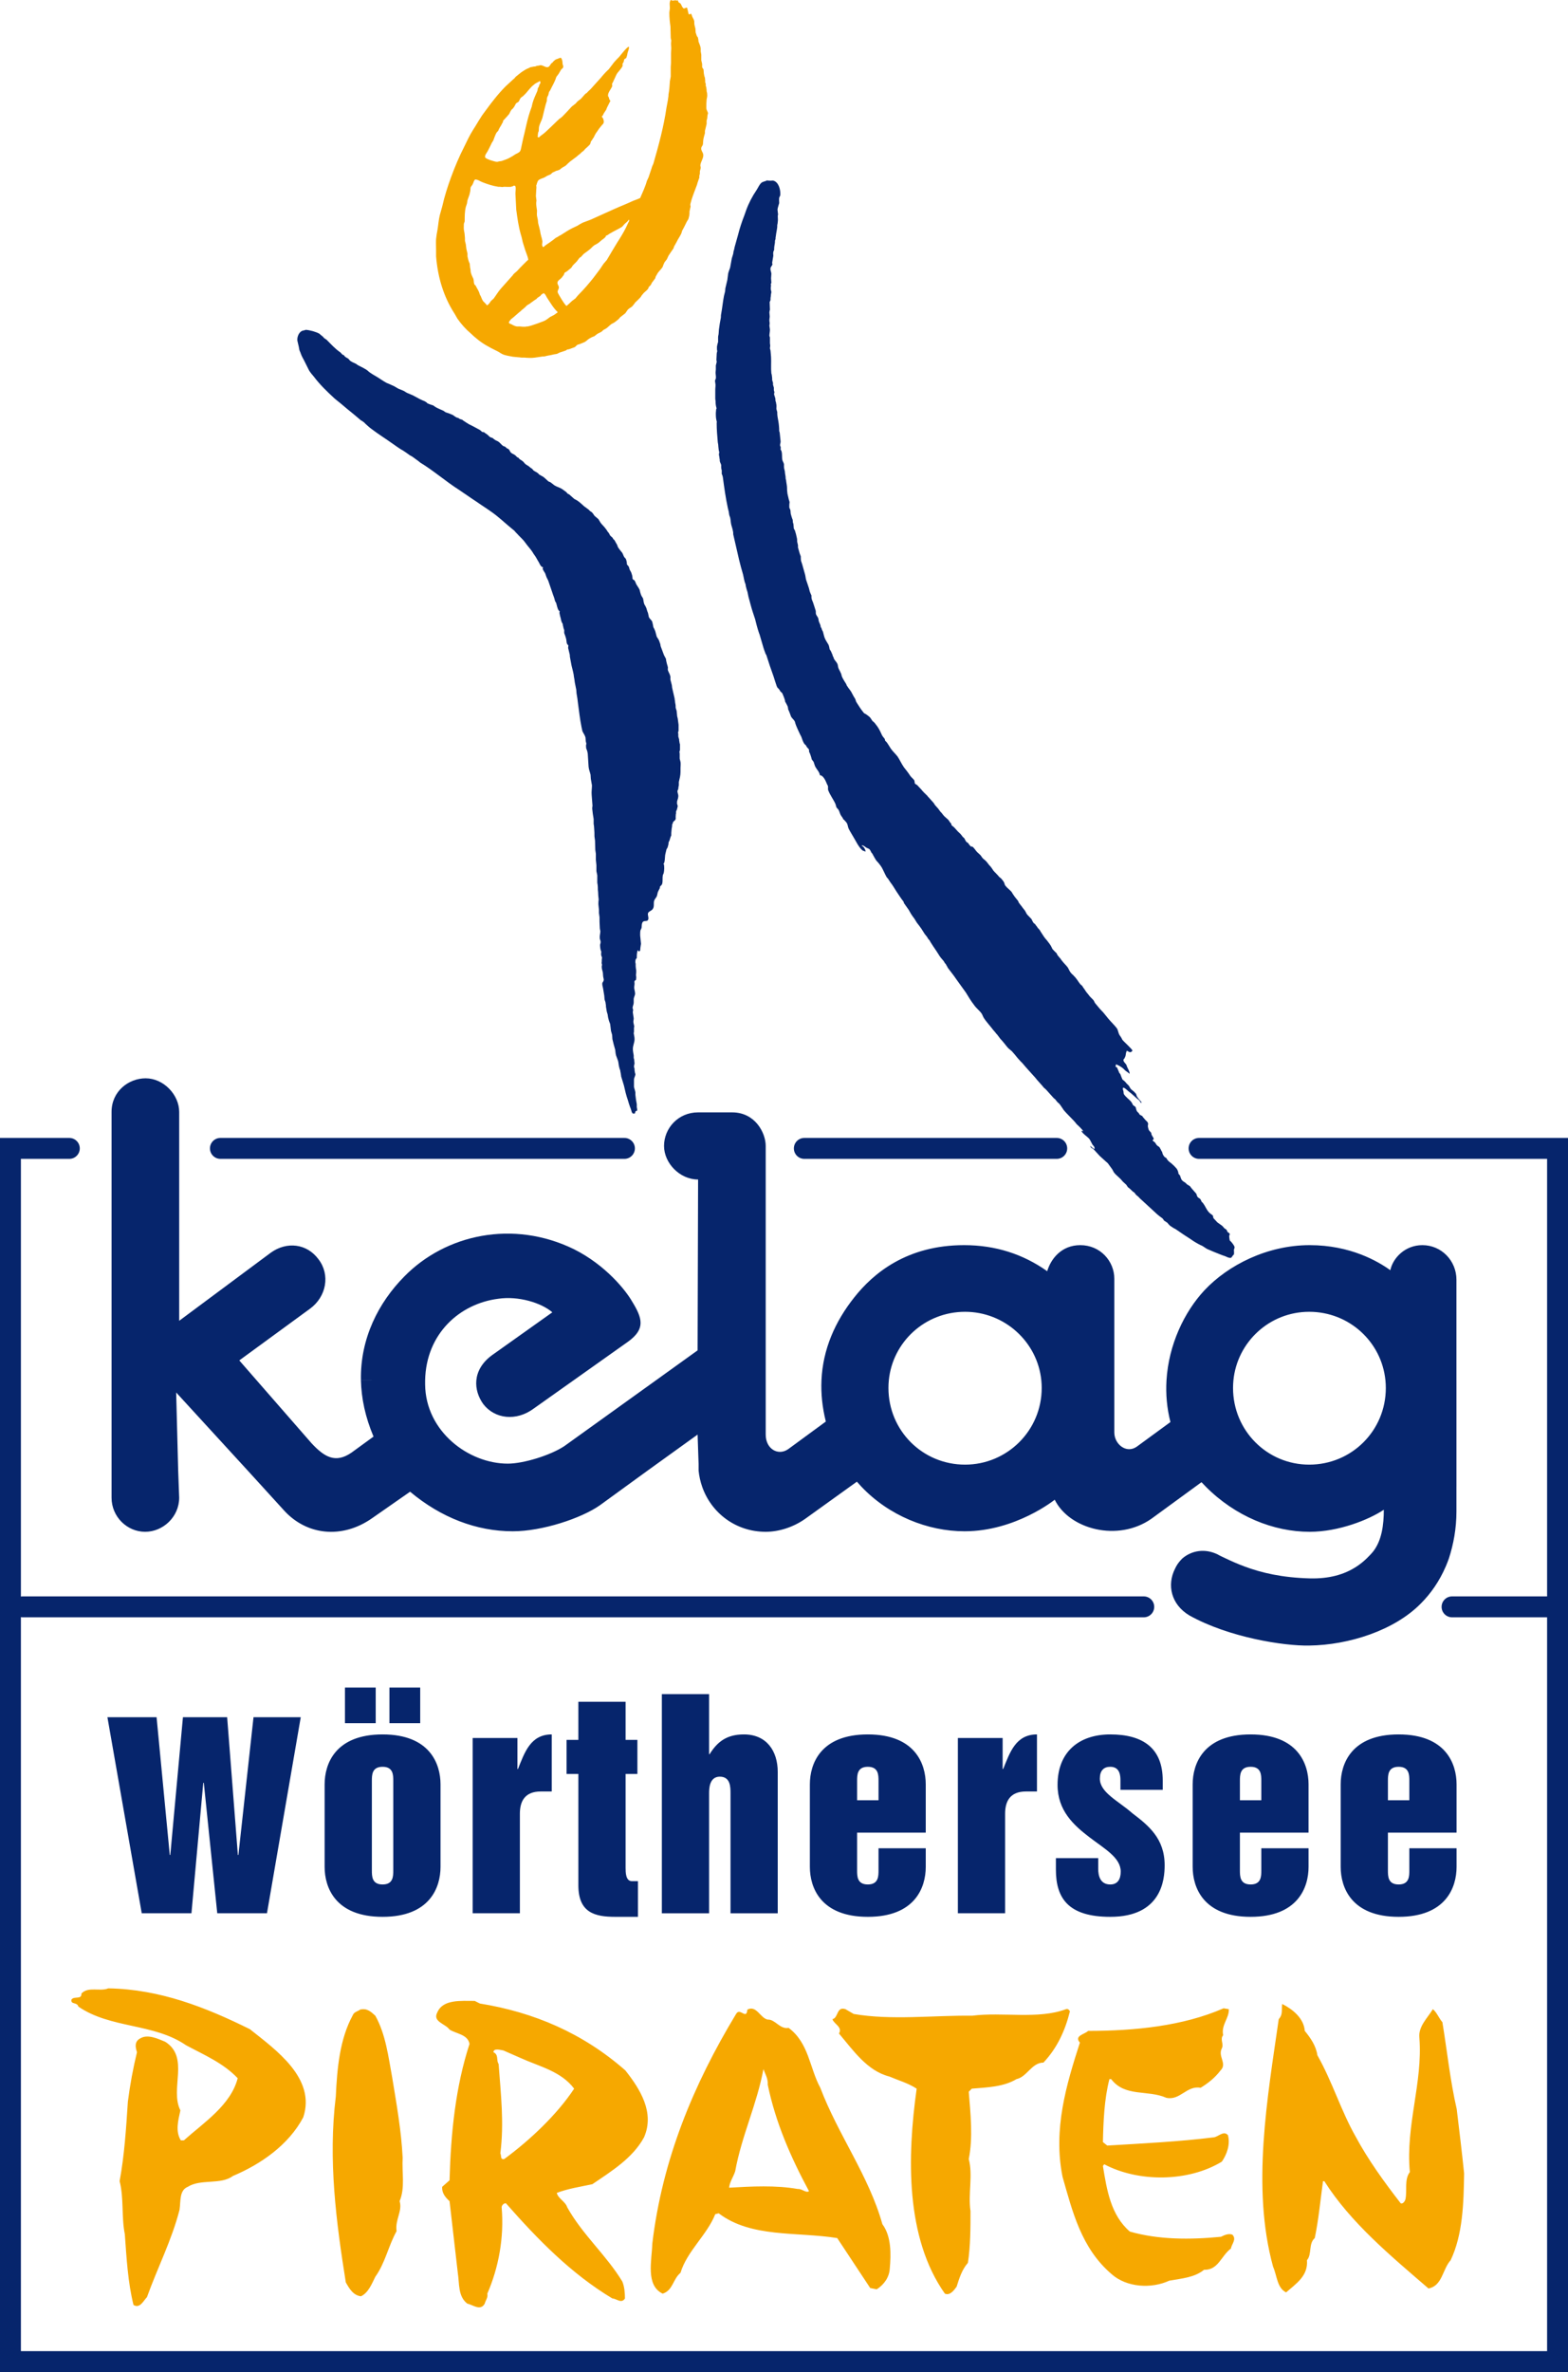
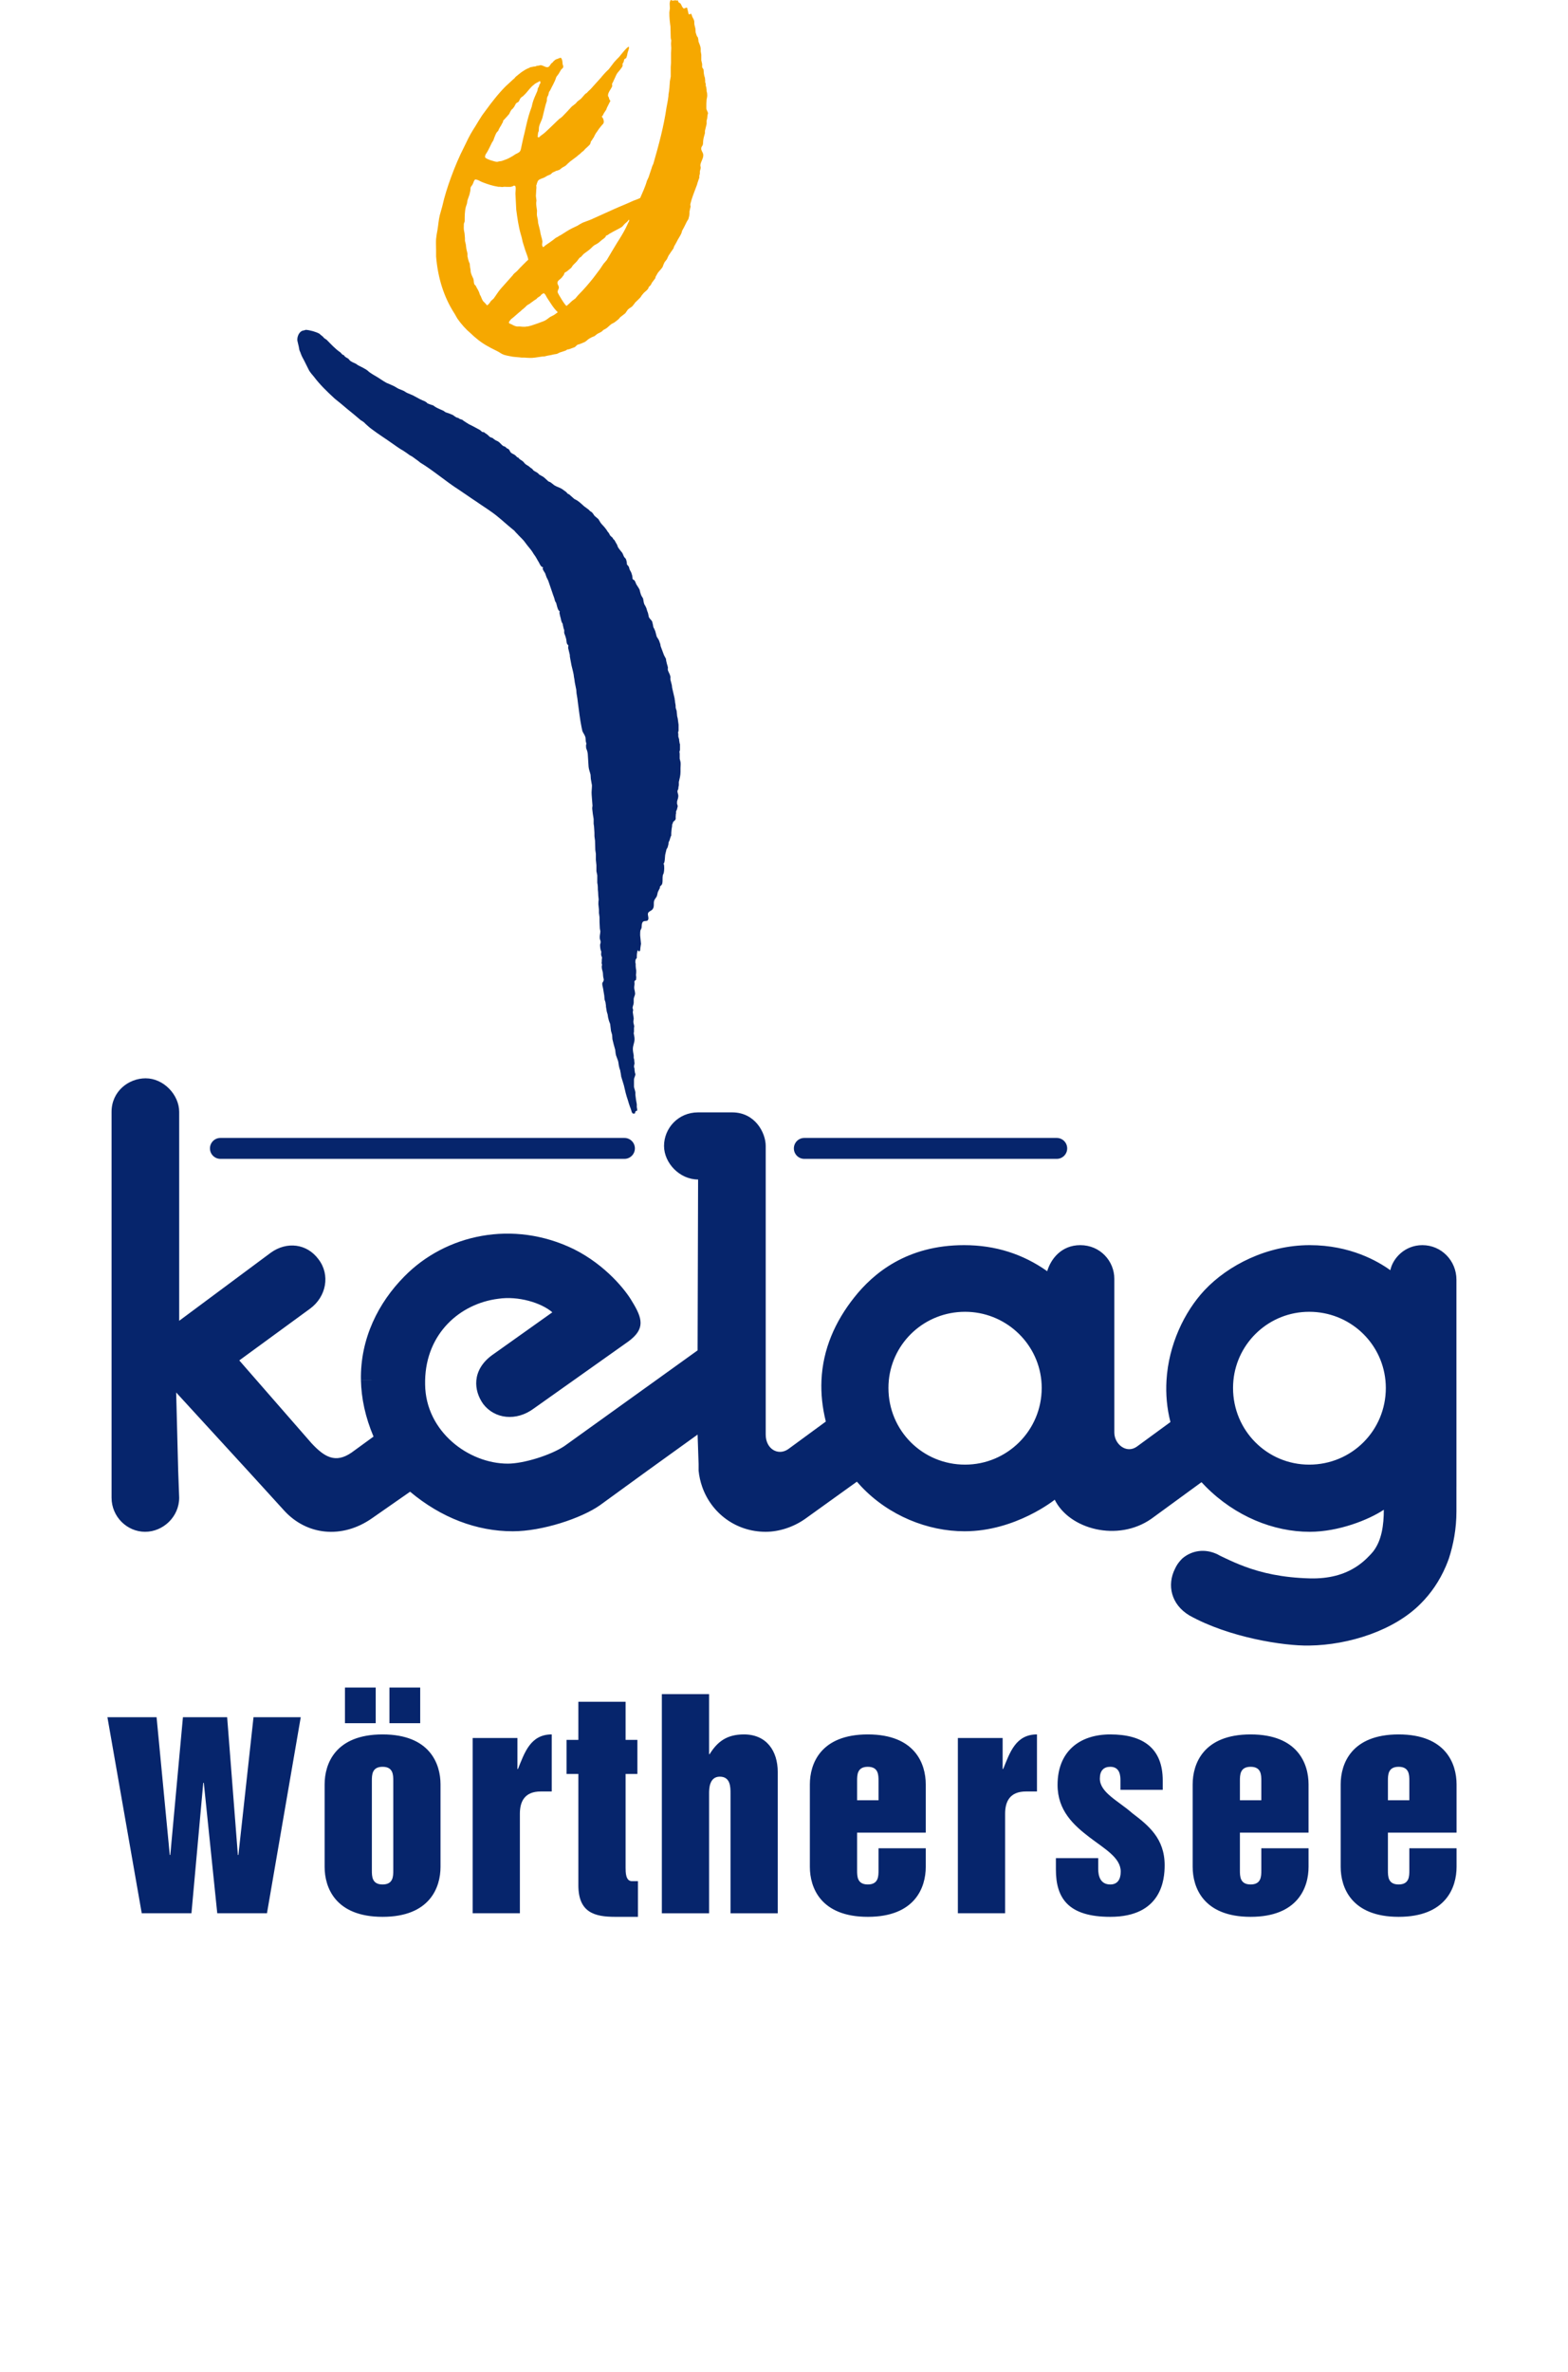
<svg xmlns="http://www.w3.org/2000/svg" version="1.0" width="484.258" height="732.214" viewBox="0 0 484.258 732.214" id="Ebene_1" xml:space="preserve">
  <defs id="defs24" />
  <g id="g3">
-     <path d="M 77.162,626.37 C 85.073,632.669 97.678,641.516 93.654,653.587 C 89.098,662.169 80.517,668.069 71.935,671.687 C 68.179,674.503 62.014,672.494 57.994,675.039 C 55.309,676.111 55.845,679.6 55.443,682.146 C 53.031,691.531 48.604,700.109 45.387,709.091 C 44.315,710.167 43.243,712.714 41.232,711.507 C 39.49,704.534 39.084,697.025 38.549,689.655 C 37.481,684.423 38.284,678.393 36.944,673.296 C 38.419,665.251 38.95,657.071 39.49,648.759 C 40.157,643.532 41.098,638.435 42.305,633.476 C 41.768,631.869 41.5,630.126 43.377,629.185 C 45.655,627.843 48.741,629.318 51.02,630.257 C 58.659,635.081 52.361,644.872 55.711,651.443 C 55.044,654.527 54.103,657.877 55.845,660.695 L 56.783,660.695 C 62.952,655.193 71.265,649.828 73.41,641.517 C 68.987,636.828 62.952,634.281 57.458,631.333 C 47.532,624.493 34.127,626.235 24.206,619.401 C 23.803,617.922 21.793,618.86 22.061,617.253 C 22.865,616.046 25.278,617.386 25.143,615.376 C 27.288,613.099 30.91,614.841 33.456,613.772 C 49.412,614.036 63.622,619.669 77.162,626.37 L 77.162,626.37 z M 402.962,626.907 C 404.843,629.184 406.455,631.596 406.854,634.415 C 411.543,642.724 414.095,651.442 418.651,659.483 C 422.542,666.729 427.501,673.563 432.601,680.135 C 433.266,680.403 433.938,679.465 434.072,678.795 C 434.608,676.109 433.67,672.76 435.412,670.481 C 434.072,656.001 439.436,642.991 438.364,629.049 C 437.958,625.565 440.906,622.885 442.519,620.199 C 443.724,621.142 444.395,623.017 445.467,624.224 C 446.94,633.208 447.878,642.326 449.89,651.04 C 450.698,657.743 451.497,664.315 452.171,670.882 C 452.037,680.134 451.77,689.786 448.013,697.695 C 445.467,700.513 445.467,705.605 441.174,706.414 C 429.515,696.359 417.176,686.168 408.997,673.295 L 408.595,673.295 C 407.795,679.063 407.255,685.094 406.049,690.859 C 404.039,692.597 405.245,695.818 403.637,697.695 C 404.039,702.523 400.283,704.939 397.199,707.619 C 394.386,706.279 394.386,702.389 393.179,699.709 C 386.473,675.307 391.432,647.555 394.92,623.283 C 396.257,621.812 395.725,620.605 395.992,618.595 C 399.21,620.2 402.694,623.019 402.962,626.907 L 402.962,626.907 z M 379.506,620.2 C 379.639,623.018 377.093,625.03 377.759,628.247 C 376.687,629.452 378.028,630.931 377.358,632.27 C 376.017,634.817 379.099,636.959 376.955,639.106 C 375.214,641.383 373.204,642.991 370.787,644.469 C 366.498,643.666 364.483,648.49 360.195,647.555 C 354.428,645.006 347.46,647.418 343.167,641.785 L 342.631,641.785 C 341.024,647.953 340.755,655.06 340.621,661.228 L 341.961,662.302 C 353.093,661.632 364.22,661.095 374.95,659.751 C 376.42,659.481 377.893,657.61 379.233,659.081 C 380.038,662.028 378.832,665.114 377.358,667.259 C 367.038,673.562 351.618,673.697 341.023,668.068 L 340.621,668.599 C 341.827,675.976 343.033,683.751 348.934,688.849 C 357.783,691.39 367.571,691.39 377.093,690.456 C 378.161,689.921 379.371,689.384 380.577,689.786 C 382.048,691.257 380.306,692.735 380.171,694.075 C 377.093,696.358 376.284,700.78 371.861,700.645 C 368.91,703.057 364.893,703.325 361.132,704 C 355.633,706.547 347.994,706.145 343.3,701.984 C 333.914,693.943 331.235,682.677 328.152,671.949 C 325.199,657.203 329.358,643.394 333.516,630.521 C 331.636,628.38 334.991,627.974 336.063,626.904 C 350.407,626.904 365.292,625.429 377.892,619.929 L 379.506,620.2 L 379.506,620.2 z M 263.661,621.679 C 275.325,623.685 288.06,622.081 300.265,622.216 C 309.65,621.009 320.644,623.421 329.224,620.2 C 329.894,619.932 330.297,620.606 330.431,620.876 C 328.956,626.772 326.539,632.136 322.256,636.692 C 318.637,636.692 317.154,641.12 313.939,641.786 C 309.918,644.198 304.955,644.337 300.13,644.737 L 299.192,645.676 C 299.729,652.381 300.534,659.889 299.192,666.457 C 300.534,671.553 298.925,677.182 299.729,682.547 C 299.729,687.506 299.729,693.406 298.925,698.502 C 297.044,700.647 296.243,703.326 295.436,705.873 C 294.632,706.947 293.426,708.691 291.818,708.018 C 279.619,690.727 280.154,665.786 283.102,644.737 C 280.422,642.991 277.474,642.192 274.656,640.985 C 267.817,639.243 263.532,632.94 259.105,627.71 C 260.311,625.7 257.493,624.757 257.094,623.284 C 258.971,622.886 258.301,619.266 261.111,620.2 L 263.661,621.679 L 263.661,621.679 z M 115.913,622.216 C 119.13,627.978 119.933,634.818 121.14,641.384 C 122.485,649.564 123.958,657.876 124.356,666.056 C 124.088,670.749 125.161,675.308 123.418,679.466 C 124.356,682.548 121.944,685.228 122.484,688.716 C 119.933,693.273 118.995,698.503 115.913,702.796 C 114.84,704.941 113.768,707.751 111.487,708.823 C 109.074,708.559 107.868,706.415 106.796,704.534 C 103.848,686.032 101.296,666.729 103.71,647.151 C 104.112,638.434 104.92,629.452 108.941,622.081 C 109.343,621.009 110.549,620.876 111.223,620.335 C 113.362,619.802 114.568,621.009 115.913,622.216 L 115.913,622.216 z M 193.135,639.106 C 180.002,627.577 164.85,621.143 148.223,618.46 L 146.615,617.655 C 142.323,617.655 136.828,617.122 135.085,621.143 C 133.474,624.09 137.498,624.623 138.838,626.502 C 140.983,627.842 144.471,627.977 145.007,630.93 C 140.714,644.069 139.239,658.278 138.838,673.028 L 136.56,675.038 C 136.427,676.919 137.498,678.259 138.838,679.466 L 141.384,701.581 C 141.921,704.94 141.384,708.823 144.332,711.106 C 145.945,711.374 148.361,713.516 149.697,711.106 C 149.965,710.034 150.77,709.225 150.502,708.018 C 153.99,699.977 155.733,690.727 154.928,681.34 C 154.928,680.805 155.598,679.996 156.268,680.135 C 166.056,691.258 176.379,701.854 189.12,709.496 C 190.326,709.496 191.933,711.238 193.006,709.496 C 193.006,707.889 192.868,705.873 192.198,704.269 C 187.239,696.091 179.868,689.787 175.173,681.339 C 174.636,679.597 172.359,678.655 171.953,676.917 C 175.441,675.577 179.194,675.036 182.946,674.229 C 188.847,670.211 195.418,666.186 198.903,659.75 C 202.252,652.112 197.696,644.872 193.135,639.106 L 193.135,639.106 z M 155.733,666.458 C 154.392,666.729 154.928,665.386 154.526,664.714 C 155.733,655.193 154.659,646.347 153.99,637.095 C 153.186,636.023 154.124,634.281 152.378,633.476 C 152.511,632.136 154.526,632.802 155.464,632.941 L 160.963,635.353 C 166.592,637.904 173.296,639.374 177.318,644.738 C 172.091,652.649 163.777,660.558 155.733,666.458 L 155.733,666.458 z M 272.511,686.567 C 268.357,671.686 258.832,658.952 253.342,644.469 C 249.988,638.299 249.85,630.662 243.55,625.967 C 240.866,626.502 239.392,623.283 237.114,623.42 C 234.836,623.018 233.629,618.859 230.815,620.334 C 230.547,623.684 228.537,619.535 227.331,621.678 C 214.189,643.397 204.536,666.596 201.454,692.598 C 201.32,697.696 199.306,705.473 204.67,708.018 C 207.887,706.948 207.753,703.596 210.165,701.58 C 212.18,694.885 218.349,689.922 220.895,683.484 L 221.967,683.216 C 232.023,690.859 246.098,688.849 258.567,690.859 L 268.759,706.279 L 270.769,706.681 C 273.048,705.208 274.657,702.925 274.795,700.245 C 275.19,695.954 275.325,690.321 272.511,686.567 L 272.511,686.567 z M 246.365,675.708 C 239.66,674.503 232.021,674.903 225.181,675.308 C 225.316,673.564 226.521,671.953 227.057,670.214 C 229.067,659.22 233.762,649.564 235.773,638.708 C 236.308,640.183 237.247,641.651 237.113,643.532 C 239.525,655.192 244.219,665.921 249.849,676.378 C 248.916,677.048 247.705,675.579 246.365,675.708 L 246.365,675.708 z " style="fill:#f6a800" id="path5" />
    <path d="M 218.315,34.024 C 218.145,33.764 218.145,33.503 218.145,33.158 C 218.145,32.379 218.145,31.514 218.23,30.734 C 218.315,30.215 218.489,29.694 218.4,29.086 C 218.4,28.741 218.315,28.481 218.23,28.136 C 218.23,27.791 218.23,27.531 218.145,27.185 C 218.145,26.925 218.055,26.751 217.965,26.491 C 217.965,26.316 217.965,26.056 217.965,25.886 C 217.884,25.711 217.884,25.54 217.795,25.455 C 217.795,24.936 217.795,24.5 217.707,24.067 C 217.707,23.897 217.621,23.807 217.536,23.546 C 217.451,23.286 217.451,22.937 217.362,22.596 C 217.362,22.251 217.277,21.82 217.277,21.47 C 217.192,21.211 216.932,21.039 216.846,20.691 C 216.846,20.346 216.846,20 216.846,19.737 C 216.756,19.306 216.671,18.958 216.586,18.616 C 216.586,18.007 216.586,17.402 216.586,16.882 C 216.496,16.533 216.496,16.191 216.411,15.842 C 216.411,15.497 216.411,15.237 216.411,14.977 C 216.326,14.197 215.977,13.506 215.72,12.811 C 215.72,12.377 215.632,12.032 215.546,11.597 C 215.456,11.427 215.286,11.253 215.196,11.081 C 215.111,10.732 214.94,10.384 214.852,10.041 C 214.852,9.607 214.766,9.262 214.766,8.831 C 214.678,8.482 214.592,8.137 214.507,7.787 C 214.417,7.441 214.417,7.012 214.417,6.577 C 214.332,6.061 214.072,5.712 213.812,5.192 C 213.727,4.932 213.642,4.583 213.468,4.327 C 213.468,4.242 213.468,4.242 213.468,4.242 C 213.468,4.242 213.382,4.242 213.293,4.242 C 213.293,4.412 212.858,4.412 212.688,4.412 C 212.514,3.807 212.433,3.198 212.254,2.592 C 212.254,2.422 212.084,2.333 211.997,2.333 C 211.997,2.421 211.823,2.421 211.738,2.421 C 211.563,2.506 211.303,2.681 211.129,2.591 C 210.613,2.246 210.524,1.556 210.175,1.121 C 210.008,0.861 209.744,0.947 209.57,0.69 C 209.488,0.516 209.399,0.256 209.314,0.081 L 209.224,0.081 C 209.224,0.17 209.139,0.17 209.139,0.17 C 208.883,0.17 208.708,0.081 208.533,0.081 C 208.359,0.081 208.188,0.17 208.014,0.17 C 207.669,0.255 207.409,0.081 207.148,-0.005 C 206.629,0.689 206.884,1.729 206.884,2.59 C 206.799,3.025 206.799,3.459 206.714,3.89 C 206.714,5.45 206.884,6.92 207.063,8.22 C 207.063,9.345 207.148,10.474 207.148,11.594 C 207.148,11.859 207.233,12.204 207.318,12.463 C 207.318,12.808 207.233,13.154 207.233,13.503 C 207.233,13.934 207.318,14.364 207.318,14.888 C 207.318,15.404 207.233,15.839 207.233,16.358 C 207.233,17.314 207.233,18.349 207.233,19.388 C 207.233,19.824 207.148,20.258 207.148,20.688 C 207.148,21.643 207.148,22.593 207.148,23.633 C 207.063,24.152 206.974,24.668 206.884,25.103 C 206.799,26.488 206.714,27.873 206.454,29.173 C 206.454,29.432 206.454,29.782 206.373,30.127 C 206.278,31.077 206.023,32.117 205.848,33.156 C 204.984,39.131 203.424,44.844 201.78,50.554 C 201.605,50.989 201.345,51.423 201.264,51.858 C 200.914,52.808 200.654,53.759 200.31,54.713 C 200.135,55.062 199.96,55.492 199.785,55.842 C 199.529,56.792 199.184,57.656 198.835,58.517 C 198.49,59.386 198.06,60.252 197.711,61.117 C 197.02,61.467 196.241,61.722 195.545,61.986 C 193.556,62.941 191.477,63.716 189.576,64.581 C 187.496,65.536 185.331,66.486 183.248,67.436 C 182.907,67.616 182.473,67.786 182.038,67.959 C 181.348,68.22 180.658,68.475 179.963,68.735 C 179.444,69 178.838,69.344 178.319,69.686 C 177.798,69.954 177.193,70.21 176.669,70.47 C 175.46,71.074 174.335,71.855 173.21,72.549 C 172.864,72.724 172.515,72.895 172.17,73.158 C 171.998,73.24 171.825,73.325 171.649,73.413 C 171.129,73.844 170.695,74.194 170.179,74.538 C 169.399,75.143 168.533,75.579 167.843,76.268 C 167.754,76.268 167.584,76.183 167.584,76.094 C 167.239,75.578 167.584,74.973 167.494,74.367 C 167.409,73.933 167.319,73.412 167.145,72.982 C 167.145,72.804 167.06,72.548 166.975,72.288 C 166.889,71.594 166.715,70.903 166.54,70.209 C 166.455,69.778 166.285,69.343 166.195,68.824 C 166.195,68.474 166.106,68.219 166.106,67.87 C 166.021,67.525 165.935,67.09 165.85,66.66 C 165.761,66.14 165.85,65.535 165.85,65.015 C 165.761,64.324 165.591,63.455 165.591,62.68 C 165.591,62.416 165.68,62.156 165.68,61.896 C 165.591,61.467 165.591,61.031 165.505,60.511 C 165.505,59.995 165.591,59.476 165.591,58.956 C 165.591,58.352 165.761,57.831 165.591,57.227 C 165.68,57.227 165.761,56.962 165.761,56.792 C 165.935,56.358 166.021,55.842 166.37,55.582 C 166.63,55.317 167.665,54.973 168.1,54.798 C 168.364,54.623 168.704,54.457 168.969,54.282 C 169.31,54.107 169.659,54.018 170.004,53.847 C 170.264,53.673 170.439,53.413 170.695,53.243 C 170.955,53.153 171.219,52.978 171.479,52.897 C 171.649,52.722 171.91,52.722 172.17,52.637 C 172.429,52.548 172.689,52.462 172.864,52.373 C 173.034,52.203 173.21,52.117 173.38,51.942 C 173.814,51.592 174.334,51.421 174.768,51.076 C 175.203,50.642 175.634,50.211 176.064,49.866 C 176.758,49.343 177.452,48.823 178.143,48.307 C 178.403,48.042 178.748,47.782 179.097,47.526 C 179.443,47.177 179.788,46.832 180.222,46.572 C 180.397,46.397 180.568,46.138 180.743,45.963 C 181.262,45.537 181.693,45.102 182.128,44.668 C 182.387,44.322 182.387,44.062 182.474,43.717 C 182.733,43.368 182.993,43.018 183.168,42.677 L 183.249,42.592 C 183.514,42.243 183.599,41.808 183.854,41.463 C 183.947,41.203 184.117,41.029 184.292,40.773 C 184.726,40.079 185.242,39.389 185.762,38.783 C 186.022,38.433 186.367,38.262 186.453,37.829 C 186.542,37.138 186.286,36.444 185.848,36.009 C 185.763,36.009 186.112,35.753 186.198,35.578 C 186.287,35.404 186.368,35.144 186.543,34.884 C 186.803,34.539 186.978,34.193 187.233,33.844 C 187.326,33.584 187.408,33.325 187.497,33.153 C 187.839,32.459 188.188,31.768 188.538,31.074 C 188.273,31.074 188.013,30.209 188.013,29.949 C 187.839,29.949 187.932,29.864 187.839,29.779 C 187.497,28.825 188.708,27.525 189.057,26.659 C 189.142,26.404 188.967,26.05 189.057,25.794 C 189.142,25.619 189.227,25.449 189.312,25.36 C 189.487,25.015 189.577,24.665 189.747,24.409 C 190.092,23.715 190.266,23.106 190.697,22.505 C 191.218,21.895 191.741,21.29 192.172,20.595 C 192.347,20.34 192.257,20.079 192.257,19.731 C 192.347,19.471 192.521,19.3 192.602,19.126 C 192.691,18.87 192.691,18.61 192.777,18.347 C 192.951,18.087 193.381,18.087 193.466,17.742 C 193.641,17.312 193.731,16.877 193.811,16.357 C 193.901,15.923 194.331,15.059 194.246,14.538 L 194.246,14.453 C 194.16,14.453 194.16,14.363 194.16,14.453 C 193.641,14.453 191.651,17.052 191.217,17.571 C 190.696,18.087 190.177,18.611 189.657,19.213 C 189.141,19.907 188.537,20.686 188.012,21.377 C 187.148,22.156 186.286,23.107 185.592,23.977 C 184.813,24.841 184.032,25.706 183.249,26.571 C 182.993,26.835 182.733,27.18 182.388,27.526 C 182.039,27.871 181.609,28.22 181.263,28.651 C 181.089,28.736 180.914,28.911 180.744,28.996 C 180.309,29.516 179.878,29.951 179.445,30.466 C 179.099,30.73 178.664,31.075 178.32,31.335 C 178.145,31.51 177.975,31.769 177.799,31.941 C 177.365,32.285 176.935,32.635 176.585,32.89 C 175.635,33.934 174.681,34.969 173.73,35.924 C 173.381,36.269 173.036,36.529 172.605,36.79 C 172.516,36.964 172.345,37.05 172.171,37.224 C 170.957,38.434 169.66,39.645 168.365,40.86 C 168.016,41.119 167.666,41.464 167.24,41.729 C 166.976,41.984 166.631,42.158 166.456,42.418 C 166.286,42.418 166.196,42.33 166.022,42.244 C 166.022,42.158 166.107,41.984 166.107,41.809 C 166.107,41.554 166.107,41.293 166.196,40.945 C 166.196,40.86 166.286,40.685 166.371,40.514 C 166.456,39.909 166.371,39.389 166.541,38.869 C 166.801,38.004 167.24,37.223 167.495,36.445 C 167.755,35.32 168.016,34.28 168.274,33.24 C 168.449,32.551 168.624,31.855 168.88,31.165 C 168.88,30.815 168.88,30.466 168.969,30.125 C 169.054,29.865 169.139,29.69 169.31,29.43 C 169.4,29.081 169.485,28.736 169.57,28.39 C 169.659,28.22 169.834,28.045 169.919,27.871 C 170.524,26.571 171.304,25.361 171.734,23.977 C 171.824,23.631 171.997,23.541 172.169,23.281 C 172.688,22.677 172.948,21.982 173.379,21.377 C 173.554,21.207 173.902,21.035 173.902,20.772 C 174.072,20.341 173.727,19.996 173.727,19.557 C 173.727,18.953 173.638,18.262 173.208,17.831 C 173.118,17.831 173.118,17.831 173.118,17.831 C 172.862,17.916 172.513,18.001 172.168,18.177 C 171.823,18.262 171.392,18.437 171.127,18.778 C 170.953,18.871 170.868,19.042 170.693,19.214 C 170.611,19.387 170.437,19.473 170.262,19.558 C 170.002,19.908 169.742,20.513 169.307,20.687 C 168.446,21.036 167.407,19.733 166.453,20.257 C 166.019,20.257 165.677,20.342 165.328,20.512 C 164.983,20.512 164.548,20.597 164.203,20.687 C 163.858,20.687 163.598,20.857 163.252,21.036 C 162.473,21.293 161.774,21.817 161.088,22.247 C 160.564,22.678 159.959,23.108 159.353,23.632 C 159.179,23.802 159.004,23.978 158.834,24.236 C 158.664,24.321 158.489,24.496 158.398,24.586 C 157.624,25.276 156.928,25.966 156.149,26.661 C 154.939,27.872 153.81,29.172 152.774,30.467 C 152.344,30.991 151.909,31.596 151.475,32.116 C 150.87,32.891 150.35,33.676 149.745,34.451 C 149.31,35.06 148.879,35.579 148.531,36.185 C 147.665,37.484 146.971,38.784 146.107,40.08 C 145.067,41.729 144.206,43.544 143.333,45.364 C 141.782,48.389 140.478,51.508 139.268,54.798 C 138.228,57.656 137.277,60.597 136.583,63.716 C 136.323,64.581 136.064,65.535 135.807,66.486 C 135.458,67.959 135.373,69.429 135.109,70.989 C 134.938,71.855 134.764,72.894 134.682,73.759 C 134.597,74.884 134.682,75.928 134.682,77.138 C 134.682,77.829 134.682,78.523 134.682,79.129 C 135.202,85.623 137.017,91.596 140.307,96.702 C 140.657,97.226 140.916,97.83 141.261,98.35 C 142.471,100.08 143.856,101.639 145.501,103.024 C 146.017,103.544 146.541,103.978 147.061,104.409 C 148.962,106.055 151.216,107.264 153.38,108.304 C 154.159,108.649 154.85,109.259 155.634,109.519 C 156.499,109.779 157.45,109.954 158.399,110.12 C 159.005,110.21 159.614,110.21 160.308,110.295 C 160.565,110.295 160.824,110.384 161.089,110.384 C 161.349,110.384 161.609,110.384 161.954,110.384 C 162.99,110.469 164.119,110.555 165.244,110.384 C 165.848,110.295 166.454,110.209 167.059,110.119 C 167.408,110.034 167.753,110.034 168.098,110.034 C 168.788,109.86 169.483,109.693 170.178,109.6 C 170.783,109.43 171.303,109.343 171.908,109.258 C 171.996,109.258 172.082,109.169 172.168,109.169 C 172.512,108.999 172.772,108.824 173.118,108.738 C 173.638,108.563 174.247,108.388 174.678,108.217 C 174.852,108.132 175.027,108.043 175.201,107.872 C 175.376,107.872 175.542,107.872 175.805,107.783 C 176.321,107.608 176.931,107.353 177.45,107.182 C 177.795,107.007 178.055,106.573 178.401,106.398 C 178.575,106.313 178.835,106.313 179.005,106.223 C 179.526,106.053 180.045,105.793 180.48,105.619 C 181.085,105.363 181.52,104.754 182.035,104.494 C 182.471,104.235 182.819,104.063 183.245,103.89 C 183.338,103.89 183.42,103.89 183.51,103.805 C 183.851,103.63 184.114,103.282 184.55,103.025 C 184.895,102.851 185.239,102.676 185.589,102.501 C 185.845,102.331 186.109,102.16 186.283,101.897 C 186.624,101.725 186.888,101.551 187.229,101.376 C 187.834,100.945 188.269,100.425 188.877,99.996 C 189.137,99.906 189.308,99.736 189.572,99.651 C 190.088,99.301 190.522,98.955 191.038,98.522 C 191.213,98.352 191.388,98.087 191.561,97.913 C 192.082,97.482 192.597,97.137 193.116,96.703 C 193.376,96.358 193.637,95.922 193.897,95.577 C 194.071,95.407 194.242,95.318 194.416,95.143 C 194.681,94.973 195.021,94.798 195.285,94.538 C 195.541,94.197 195.89,93.847 196.146,93.413 C 196.751,92.808 197.36,92.288 197.879,91.683 C 198.054,91.338 198.31,90.993 198.57,90.733 C 199.005,90.124 199.699,89.779 200.13,89.173 C 200.219,88.998 200.305,88.824 200.386,88.564 C 200.65,88.308 200.91,88.133 201.085,87.788 C 201.17,87.613 201.26,87.439 201.341,87.268 C 201.691,86.834 202.04,86.313 202.38,85.884 C 202.38,85.794 202.47,85.624 202.47,85.448 C 202.725,85.018 202.986,84.584 203.161,84.239 C 203.591,83.63 204.201,83.11 204.635,82.415 C 204.81,81.899 204.98,81.469 205.24,80.948 C 205.495,80.685 205.671,80.339 205.93,80.079 C 206.104,79.733 206.274,79.304 206.45,78.954 C 206.97,78.175 207.404,77.48 207.924,76.79 C 208.098,76.53 208.098,76.269 208.183,76.096 C 208.443,75.669 208.704,75.145 208.959,74.711 C 209.394,73.76 210.003,72.984 210.434,72.03 C 210.519,71.77 210.609,71.421 210.694,71.166 C 211.213,70.3 211.649,69.346 212.079,68.477 C 212.249,68.222 212.428,67.873 212.603,67.617 C 212.773,67.007 212.944,66.403 212.944,65.797 C 212.944,65.627 212.944,65.448 212.944,65.278 C 213.029,64.757 213.204,64.237 213.289,63.718 C 213.204,63.543 213.204,63.283 213.204,63.028 C 213.289,62.594 213.464,62.159 213.553,61.725 C 214.069,60.084 214.675,58.613 215.283,56.965 C 215.368,56.62 215.453,56.275 215.628,55.845 C 215.716,55.585 215.803,55.235 215.973,54.891 C 215.973,54.716 215.973,54.541 215.973,54.286 C 216.058,54.111 216.058,53.851 216.143,53.592 C 216.143,53.332 216.143,53.157 216.143,52.901 C 216.232,52.552 216.321,52.207 216.407,51.861 C 216.407,51.426 216.232,51.162 216.322,50.821 C 216.492,49.87 217.098,49.087 217.188,48.136 C 217.358,47.182 216.408,46.576 216.583,45.627 C 216.668,45.192 217.014,45.017 217.099,44.501 C 217.099,44.067 217.188,43.633 217.188,43.288 C 217.273,42.512 217.533,41.813 217.704,41.122 C 217.704,40.863 217.704,40.688 217.704,40.428 C 217.882,39.737 218.053,39.043 218.228,38.267 C 218.228,37.922 218.228,37.573 218.228,37.227 C 218.313,37.054 218.313,36.793 218.398,36.619 C 218.398,36.359 218.486,36.014 218.486,35.758 C 218.486,35.498 218.571,35.234 218.657,35.064 C 218.66,34.629 218.4,34.37 218.315,34.024 L 218.315,34.024 z M 150.611,46.662 C 151.046,45.886 151.39,45.107 151.821,44.243 C 151.91,43.983 152.171,43.722 152.345,43.374 C 152.601,42.683 152.862,41.907 153.206,41.208 C 153.381,40.864 153.641,40.604 153.901,40.348 C 153.986,39.998 154.16,39.738 154.335,39.393 C 154.505,39.133 154.59,38.958 154.765,38.698 C 154.94,38.353 155.111,38.009 155.289,37.748 C 155.371,37.488 155.371,37.313 155.459,37.143 C 155.634,36.968 155.804,36.883 155.894,36.709 C 156.41,36.188 156.844,35.665 157.279,35.149 C 157.449,34.803 157.534,34.544 157.709,34.284 C 157.883,33.939 158.143,33.679 158.398,33.503 C 158.488,33.33 158.573,33.243 158.663,33.158 C 158.922,32.814 159.094,32.379 159.352,31.945 C 159.612,31.685 159.957,31.599 160.218,31.339 C 160.393,30.994 160.563,30.56 160.822,30.214 C 160.997,30.039 161.257,29.868 161.517,29.693 C 161.772,29.433 162.121,29.084 162.381,28.829 C 163.25,27.874 163.856,26.924 164.895,26.144 C 165.411,25.623 166.102,25.453 166.711,25.019 C 166.971,25.189 166.884,25.453 166.884,25.708 C 166.796,25.883 166.625,26.054 166.535,26.229 C 166.535,26.489 166.45,26.663 166.365,26.838 C 166.28,27.008 166.19,27.094 166.101,27.269 C 166.101,27.529 166.016,27.79 165.93,28.135 C 165.411,29.348 164.805,30.559 164.46,31.858 C 164.375,32.288 164.29,32.638 164.201,32.987 C 163.856,33.938 163.506,34.888 163.25,35.839 C 162.727,37.658 162.381,39.393 161.951,41.207 C 161.866,41.557 161.772,41.906 161.691,42.248 C 161.432,43.288 161.257,44.327 160.997,45.452 C 160.912,45.886 160.822,46.401 160.563,46.751 C 160.218,47.182 159.612,47.355 159.178,47.616 C 158.921,47.786 158.662,47.961 158.397,48.136 C 157.623,48.567 156.927,49.001 156.148,49.261 C 155.717,49.436 155.368,49.521 154.938,49.695 C 154.763,49.695 154.588,49.781 154.417,49.781 C 154.072,49.781 153.808,49.951 153.463,49.951 C 152.859,49.951 150.003,49.085 149.829,48.566 C 149.657,47.877 150.351,47.183 150.611,46.662 L 150.611,46.662 z M 154.766,89 C 153.902,89.951 153.206,91.166 152.427,92.205 C 152.082,92.465 151.822,92.721 151.562,92.984 C 151.305,93.415 150.957,93.935 150.522,94.198 C 150.522,94.368 150.436,94.198 150.351,94.198 C 150.177,94.02 150.006,93.763 149.832,93.589 C 149.486,93.244 149.138,92.984 148.963,92.549 C 148.707,92.118 148.618,91.598 148.276,91.079 C 148.101,90.819 148.101,90.469 147.926,90.125 C 147.752,89.694 147.495,89.259 147.232,88.825 C 147.15,88.565 146.972,88.395 146.887,88.135 C 146.712,87.96 146.541,87.96 146.453,87.614 C 146.283,87.18 146.371,86.574 146.193,86.055 C 145.848,85.279 145.332,84.41 145.332,83.459 C 145.332,83.025 145.162,82.68 145.162,82.334 C 145.162,81.985 145.069,81.725 145.069,81.379 C 144.899,81.034 144.724,80.6 144.638,80.254 C 144.553,79.909 144.463,79.564 144.378,79.129 C 144.378,78.869 144.378,78.608 144.378,78.263 C 144.293,77.829 144.118,77.313 144.029,76.789 C 143.947,76.358 143.947,75.928 143.858,75.404 C 143.773,75.058 143.684,74.71 143.602,74.368 C 143.602,73.759 143.602,73.158 143.513,72.549 C 143.513,72.199 143.424,71.769 143.334,71.335 C 143.168,70.73 143.253,69.86 143.253,69.171 C 143.253,68.825 143.513,68.65 143.513,68.22 C 143.513,66.746 143.513,65.276 143.858,63.891 C 143.948,63.541 144.118,63.2 144.208,62.85 C 144.293,62.506 144.293,62.156 144.378,61.815 C 144.553,61.206 144.812,60.686 144.987,60.081 C 145.069,59.736 145.162,59.301 145.243,58.956 C 145.243,58.61 145.333,58.262 145.333,57.916 C 145.415,57.567 145.767,57.312 145.938,56.961 C 146.283,56.357 146.193,56.007 146.712,55.406 C 147.667,55.406 148.276,56.007 149.051,56.271 C 150.611,56.876 152.171,57.396 153.901,57.656 C 154.245,57.656 154.684,57.656 155.029,57.742 C 155.289,57.742 155.46,57.656 155.72,57.656 C 156.41,57.656 157.19,57.742 157.884,57.656 C 158.059,57.568 158.23,57.486 158.4,57.486 C 158.49,57.397 158.575,57.397 158.665,57.312 C 158.835,57.312 159.006,57.312 159.096,57.397 C 159.441,57.832 159.181,59.127 159.181,59.736 C 159.269,61.466 159.355,63.107 159.441,64.755 C 159.785,67.355 160.135,69.859 160.825,72.289 C 161.09,73.065 161.26,73.934 161.435,74.71 C 161.694,75.579 161.955,76.439 162.215,77.22 C 162.555,78.263 162.991,79.129 163.161,80.163 C 163.079,80.163 160.221,83.022 159.961,83.368 C 159.53,83.892 158.925,84.237 158.491,84.753 C 158.491,84.841 158.401,84.841 158.401,84.927 C 157.19,86.315 155.98,87.615 154.766,89 L 154.766,89 z M 172.168,96.359 C 172.168,96.533 171.996,96.618 171.823,96.704 C 171.218,97.228 170.612,97.483 169.918,97.832 C 169.309,98.263 168.623,98.868 167.929,99.128 C 166.629,99.652 165.329,100.082 164.033,100.513 C 163.689,100.602 163.336,100.687 162.991,100.772 C 162.731,100.772 162.475,100.772 162.215,100.862 C 161.61,100.862 161.09,100.862 160.566,100.772 C 160.221,100.772 159.875,100.772 159.615,100.772 C 159.096,100.687 158.75,100.513 158.4,100.341 C 158.145,100.167 157.884,100.082 157.711,99.997 C 157.536,99.907 157.281,99.907 157.191,99.652 C 157.106,99.302 157.451,99.043 157.626,98.786 C 157.796,98.523 158.06,98.352 158.4,98.088 C 158.575,97.914 158.836,97.744 159.006,97.568 C 159.529,97.138 159.96,96.704 160.395,96.359 C 160.825,96.099 161.089,95.664 161.52,95.408 C 161.694,95.233 161.954,95.059 162.124,94.889 C 162.299,94.714 162.554,94.453 162.729,94.284 C 162.989,94.109 163.252,93.935 163.598,93.763 C 163.768,93.589 164.032,93.414 164.292,93.244 C 164.719,92.894 165.243,92.55 165.677,92.289 C 165.847,92.119 165.932,91.944 166.104,91.859 C 166.368,91.684 166.628,91.513 166.887,91.338 C 167.144,90.993 167.318,90.734 167.753,90.644 C 167.753,90.559 167.753,90.559 167.753,90.469 C 168.447,90.644 168.622,91.423 168.967,91.944 C 169.917,93.329 170.868,95.059 172.168,96.274 C 172.256,96.274 172.256,96.274 172.256,96.274 C 172.256,96.274 172.257,96.359 172.168,96.359 L 172.168,96.359 z M 194.158,68.479 C 193.899,69.089 193.554,69.69 193.299,70.303 C 192.518,71.859 191.564,73.418 190.61,74.888 C 189.575,76.623 188.446,78.438 187.406,80.257 C 187.06,80.688 186.715,81.036 186.366,81.471 C 186.021,81.987 185.676,82.511 185.33,83.026 C 184.636,83.981 183.946,84.845 183.247,85.796 C 181.866,87.526 180.396,89.26 178.748,90.905 C 178.402,91.254 178.057,91.684 177.712,92.119 C 177.363,92.378 177.018,92.639 176.668,92.894 C 176.152,93.329 175.633,93.935 175.028,94.369 C 175.028,94.369 175.028,94.369 175.028,94.454 C 174.594,94.454 172.428,90.82 172.258,90.3 C 172.083,89.696 172.603,89.26 172.603,88.741 C 172.603,88.31 172.258,87.875 172.169,87.526 C 172.169,87.356 172.169,87.27 172.169,87.096 C 172.257,87.006 172.257,87.006 172.257,86.925 C 172.427,86.49 173.118,86.145 173.467,85.711 C 173.638,85.451 173.902,85.191 174.072,84.931 C 174.247,84.672 174.247,84.327 174.421,84.152 C 174.592,84.067 174.852,83.897 175.026,83.807 C 175.457,83.461 175.892,83.113 176.411,82.682 C 176.581,82.418 176.756,82.162 176.932,81.903 C 177.362,81.472 177.796,81.037 178.142,80.689 C 178.402,80.343 178.661,79.995 178.921,79.653 C 179.096,79.479 179.266,79.394 179.526,79.219 C 179.786,78.874 180.045,78.614 180.305,78.353 C 180.74,78.004 181.171,77.749 181.605,77.403 C 182.21,76.969 182.73,76.444 183.246,75.933 C 183.421,75.843 183.511,75.755 183.596,75.673 C 183.945,75.494 184.29,75.324 184.551,75.149 C 185.07,74.804 185.5,74.373 185.936,74.024 C 186.285,73.764 186.715,73.504 186.976,73.163 C 187.061,73.07 187.146,72.899 187.146,72.729 C 187.67,72.729 188.01,72.204 188.446,72.034 C 189.055,71.689 189.655,71.34 190.354,70.994 C 190.959,70.649 191.564,70.39 192.17,69.959 C 192.425,69.691 192.689,69.349 192.949,69.09 C 193.379,68.74 193.9,68.31 194.245,67.791 C 194.418,68.049 194.33,68.223 194.158,68.479 L 194.158,68.479 z " style="fill:#f6a800" id="path7" />
    <path d="M 33.175,530.071 L 48.356,530.071 L 52.43,572.6 L 52.596,572.6 L 56.498,530.071 L 70.152,530.071 L 73.462,572.6 L 73.629,572.6 L 78.295,530.071 L 92.883,530.071 L 82.449,590.594 L 67.098,590.594 L 62.944,550.34 L 62.773,550.34 L 59.127,590.594 L 43.775,590.594 L 33.175,530.071 L 33.175,530.071 z M 114.845,549.784 C 114.845,547.921 114.845,545.382 118.155,545.382 C 121.461,545.382 121.461,547.921 121.461,549.784 L 121.461,577.304 C 121.461,579.163 121.461,581.704 118.155,581.704 C 114.845,581.704 114.845,579.163 114.845,577.304 L 114.845,549.784 L 114.845,549.784 z M 120.275,531.919 L 129.774,531.919 L 129.774,520.913 L 120.275,520.913 L 120.275,531.919 L 120.275,531.919 z M 129.773,531.919 L 120.274,531.919 L 129.773,531.919 z M 106.536,531.919 L 116.036,531.919 L 116.036,520.913 L 106.536,520.913 L 106.536,531.919 L 106.536,531.919 z M 116.035,531.919 L 106.535,531.919 L 116.035,531.919 z M 100.257,576.284 C 100.257,582.636 103.567,591.696 118.155,591.696 C 132.742,591.696 136.049,582.635 136.049,576.284 L 136.049,550.8 C 136.049,544.448 132.742,535.388 118.155,535.388 C 103.567,535.388 100.257,544.449 100.257,550.8 L 100.257,576.284 L 100.257,576.284 z M 145.973,536.489 L 159.798,536.489 L 159.798,546.057 L 159.965,546.057 C 161.999,541.061 163.783,535.387 170.397,535.387 L 170.397,553 L 167.007,553 C 161.999,553 160.558,556.135 160.558,559.859 L 160.558,590.593 L 145.974,590.593 L 145.974,536.489 L 145.973,536.489 z M 178.621,547.583 L 174.974,547.583 L 174.974,537.081 L 178.621,537.081 L 178.621,525.313 L 193.209,525.313 L 193.209,537.081 L 196.855,537.081 L 196.855,547.583 L 193.209,547.583 L 193.209,576.54 C 193.209,577.895 193.209,580.69 195.162,580.69 L 197.026,580.69 L 197.026,591.696 L 189.988,591.696 C 183.714,591.696 178.621,590.425 178.621,581.958 L 178.621,547.583 L 178.621,547.583 z M 204.405,522.944 L 218.993,522.944 L 218.993,541.483 L 219.163,541.483 C 221.62,537.508 224.589,535.387 229.764,535.387 C 236.721,535.387 240.196,540.467 240.196,546.991 L 240.196,590.595 L 225.61,590.595 L 225.61,553.595 C 225.61,551.646 225.61,548.429 222.299,548.429 C 218.994,548.429 218.994,552.324 218.994,553.595 L 218.994,590.595 L 204.406,590.595 L 204.406,522.944 L 204.405,522.944 z M 264.706,549.784 C 264.706,547.921 264.706,545.382 268.016,545.382 C 271.321,545.382 271.321,547.921 271.321,549.784 L 271.321,555.71 L 264.707,555.71 L 264.707,549.784 L 264.706,549.784 z M 250.117,576.284 C 250.117,582.636 253.428,591.696 268.015,591.696 C 282.601,591.696 285.908,582.635 285.908,576.284 L 285.908,570.528 L 271.32,570.528 L 271.32,577.303 C 271.32,579.162 271.32,581.703 268.015,581.703 C 264.705,581.703 264.705,579.162 264.705,577.303 L 264.705,565.7 L 285.907,565.7 L 285.907,550.8 C 285.907,544.448 282.6,535.388 268.014,535.388 C 253.426,535.388 250.116,544.449 250.116,550.8 L 250.116,576.284 L 250.117,576.284 z M 295.829,536.489 L 309.653,536.489 L 309.653,546.057 L 309.824,546.057 C 311.859,541.061 313.641,535.387 320.257,535.387 L 320.257,553 L 316.862,553 C 311.859,553 310.417,556.135 310.417,559.859 L 310.417,590.593 L 295.829,590.593 L 295.829,536.489 L 295.829,536.489 z M 326.105,573.575 L 339.169,573.575 L 339.169,576.876 C 339.169,578.997 339.762,581.704 342.901,581.704 C 345.102,581.704 346.121,580.183 346.121,577.725 C 346.121,573.409 341.118,570.696 336.367,567.057 C 331.62,563.412 326.615,558.926 326.615,550.969 C 326.615,540.725 333.316,535.387 342.901,535.387 C 352.989,535.387 359.097,539.623 359.097,549.614 L 359.097,552.493 L 346.035,552.493 L 346.035,549.614 C 346.035,548.259 345.95,545.382 342.9,545.382 C 340.861,545.382 339.675,546.566 339.675,549.023 C 339.675,553.339 345.357,555.88 349.681,559.691 C 354.685,563.5 359.689,567.48 359.689,575.777 C 359.689,580.183 358.758,591.697 342.9,591.697 C 330.005,591.697 326.103,586.023 326.103,577.133 L 326.103,573.575 L 326.105,573.575 z M 382.93,549.784 C 382.93,547.921 382.93,545.382 386.239,545.382 C 389.545,545.382 389.545,547.921 389.545,549.784 L 389.545,555.71 L 382.931,555.71 L 382.931,549.784 L 382.93,549.784 z M 368.342,576.284 C 368.342,582.636 371.652,591.696 386.238,591.696 C 400.822,591.696 404.132,582.635 404.132,576.284 L 404.132,570.528 L 389.544,570.528 L 389.544,577.303 C 389.544,579.162 389.544,581.703 386.238,581.703 C 382.929,581.703 382.929,579.162 382.929,577.303 L 382.929,565.7 L 404.131,565.7 L 404.131,550.8 C 404.131,544.448 400.821,535.388 386.237,535.388 C 371.65,535.388 368.341,544.449 368.341,550.8 L 368.341,576.284 L 368.342,576.284 z M 428.641,549.784 C 428.641,547.921 428.641,545.382 431.951,545.382 C 435.258,545.382 435.258,547.921 435.258,549.784 L 435.258,555.71 L 428.642,555.71 L 428.642,549.784 L 428.641,549.784 z M 414.054,576.284 C 414.054,582.636 417.364,591.696 431.95,591.696 C 446.538,591.696 449.844,582.635 449.844,576.284 L 449.844,570.528 L 435.257,570.528 L 435.257,577.303 C 435.257,579.162 435.257,581.703 431.95,581.703 C 428.64,581.703 428.64,579.162 428.64,577.303 L 428.64,565.7 L 449.843,565.7 L 449.843,550.8 C 449.843,544.448 446.537,535.388 431.949,535.388 C 417.362,535.388 414.053,544.449 414.053,550.8 L 414.053,576.284 L 414.054,576.284 z " style="fill:#06256c" id="path9" />
    <path d="M 248.403,351.265 C 246.62,351.265 245.178,352.711 245.178,354.493 C 245.178,356.276 246.619,357.722 248.403,357.722 L 326.36,357.722 C 328.144,357.722 329.589,356.276 329.589,354.493 C 329.589,352.711 328.144,351.265 326.36,351.265 L 248.403,351.265 L 248.403,351.265 z " style="fill:#06256c" id="path11" />
    <path d="M 68.073,351.265 C 66.29,351.265 64.844,352.711 64.844,354.493 C 64.844,356.276 66.29,357.722 68.073,357.722 L 192.847,357.722 C 194.63,357.722 196.076,356.276 196.076,354.493 C 196.076,352.711 194.63,351.265 192.847,351.265 L 68.073,351.265 L 68.073,351.265 z " style="fill:#06256c" id="path13" />
-     <path d="M 381.264,384.87 C 381.093,384.35 380.577,383.741 380.229,383.309 C 380.054,383.135 379.883,383.051 379.793,382.875 C 379.713,382.439 379.619,381.924 379.619,381.49 C 379.713,381.32 379.793,381.144 379.793,380.888 C 379.713,380.624 379.274,380.45 379.103,380.281 C 379.014,380.109 378.924,379.845 378.839,379.676 C 378.664,379.414 378.32,379.326 378.153,379.155 C 377.884,378.897 377.715,378.635 377.539,378.462 C 377.02,378.03 376.415,377.685 375.98,377.337 C 375.553,376.903 375.205,376.472 374.769,376.036 C 374.598,375.688 374.769,375.347 374.423,375.083 C 374.164,374.827 373.633,374.62 373.116,373.927 C 372.507,373.146 372.162,372.197 371.556,371.417 C 371.466,371.241 371.292,371.159 371.121,370.981 C 370.95,370.635 370.861,370.29 370.604,370.032 C 370.34,369.856 369.996,369.686 369.822,369.427 C 369.565,369.081 369.65,368.642 369.304,368.302 C 368.87,367.777 368.437,367.347 368.006,366.827 C 367.831,366.567 367.656,366.396 367.482,366.136 C 367.222,365.958 366.877,365.792 366.622,365.616 C 366.442,365.441 366.271,365.266 366.098,365.096 C 365.663,364.837 365.233,364.576 364.977,364.231 C 364.717,363.881 364.627,363.362 364.454,362.932 C 364.372,362.672 364.023,362.501 363.933,362.241 C 363.933,362.063 363.933,361.896 363.844,361.717 C 363.844,361.542 363.499,360.852 363.422,360.767 C 362.894,360.162 362.377,359.641 361.772,359.117 C 361.423,358.862 361.078,358.601 360.818,358.343 C 360.559,358.083 360.384,357.823 360.214,357.474 C 359.954,357.303 359.693,357.214 359.516,356.958 C 359.17,356.527 359.004,356.088 358.911,355.573 C 358.745,355.398 358.655,355.228 358.566,354.968 C 358.476,354.79 358.306,354.534 358.22,354.359 C 358.049,353.929 357.615,353.843 357.355,353.58 C 357.095,353.324 356.924,352.975 356.751,352.714 C 356.491,352.454 356.23,352.283 355.976,352.109 C 355.976,351.935 356.146,351.765 356.231,351.68 C 356.317,351.68 356.317,351.68 356.317,351.68 C 356.317,351.155 355.886,350.814 355.708,350.38 C 355.631,350.205 355.541,349.945 355.541,349.685 C 355.277,349.426 355.103,349.169 354.852,348.906 C 354.757,348.821 354.498,347.87 354.498,347.606 C 354.498,347.265 354.677,346.915 354.498,346.566 C 354.326,346.221 353.982,345.961 353.637,345.616 C 353.547,345.441 353.377,345.271 353.202,345.095 C 353.031,344.925 352.856,344.661 352.767,344.49 C 352.512,344.405 352.332,344.226 352.077,344.145 C 351.821,343.971 351.821,343.711 351.643,343.541 C 351.471,343.366 351.301,343.277 351.212,343.106 C 350.951,342.847 350.866,342.241 350.776,341.893 C 350.602,341.462 350.172,341.377 349.907,341.117 C 349.737,340.767 349.651,340.512 349.396,340.163 C 348.697,339.293 347.573,338.6 347.052,337.648 C 347.052,337.478 346.966,337.132 346.966,336.873 C 346.881,336.527 346.621,336.093 346.881,335.748 C 347.397,335.748 348.091,336.527 348.522,336.873 C 348.791,337.048 349.045,337.308 349.302,337.478 C 349.826,337.912 350.345,338.433 350.865,338.867 C 351.121,339.123 351.381,339.294 351.726,339.557 C 351.986,339.817 352.16,340.163 352.33,340.423 C 352.424,340.423 352.424,340.423 352.51,340.423 L 352.51,340.334 C 352.59,340.334 352.51,340.164 352.424,340.078 C 351.986,339.557 351.469,339.038 351.12,338.433 C 350.949,338.084 350.949,337.649 350.685,337.478 C 350.429,337.218 350.254,336.958 349.995,336.788 C 349.735,336.528 349.479,336.439 349.216,336.094 C 349.044,335.924 348.955,335.664 348.789,335.4 C 348.613,335.054 348.262,334.794 348.001,334.534 C 347.744,334.188 347.485,333.93 347.229,333.673 C 347.051,333.494 346.791,333.414 346.621,333.149 C 346.45,332.8 346.186,332.024 346.012,331.59 C 345.932,331.419 345.752,331.334 345.671,331.159 C 345.407,330.554 345.236,330.034 344.977,329.514 C 344.891,329.424 344.717,329.344 344.542,329.344 C 344.542,329.084 344.542,328.906 344.627,328.736 C 344.627,328.736 344.627,328.646 344.627,328.561 C 344.977,328.561 346.45,329.425 346.706,329.686 C 347.052,329.95 347.311,330.295 347.657,330.555 C 348.002,330.811 348.44,331.079 348.79,331.42 C 348.79,331.42 348.79,331.42 348.871,331.42 C 348.871,330.731 348.44,330.121 348.181,329.516 C 348.002,329.252 348.002,328.907 347.835,328.647 C 347.572,328.217 346.881,327.696 346.966,327.177 C 346.966,326.917 347.23,326.831 347.312,326.661 C 347.397,326.397 347.487,326.226 347.573,326.056 C 347.746,325.447 347.658,324.928 348.003,324.408 C 348.003,324.323 348.092,324.323 348.182,324.408 C 348.352,324.498 348.442,324.578 348.616,324.668 C 349.047,324.928 349.482,324.753 349.738,324.323 C 349.738,323.887 346.967,321.46 346.623,320.948 C 346.538,320.774 346.452,320.603 346.359,320.429 C 346.103,319.908 345.672,319.56 345.498,318.954 C 345.323,318.516 345.238,317.914 344.978,317.484 C 344.195,316.44 343.159,315.49 342.297,314.454 C 341.774,313.845 341.343,313.241 340.818,312.635 C 340.387,312.115 339.957,311.766 339.608,311.336 C 339.173,310.815 338.743,310.296 338.309,309.776 C 338.048,309.521 337.963,309.082 337.704,308.741 C 337.184,308.132 336.579,307.697 336.144,307.011 C 335.799,306.573 335.369,306.142 335.108,305.626 C 334.759,305.188 334.495,304.753 334.154,304.236 C 333.984,304.151 333.805,303.977 333.633,303.802 C 333.378,303.457 333.029,303.026 332.769,302.588 C 332.423,302.069 331.99,301.553 331.469,301.037 C 331.209,300.772 330.953,300.599 330.69,300.253 C 330.259,299.737 330.089,299.124 329.744,298.608 C 329.216,297.914 328.611,297.398 328.091,296.703 C 327.921,296.533 327.746,296.273 327.58,296.009 C 327.311,295.668 326.97,295.319 326.706,294.974 C 326.536,294.799 326.446,294.453 326.275,294.193 C 325.841,293.848 325.492,293.414 325.061,292.984 C 324.887,292.635 324.715,292.285 324.545,291.944 C 324.281,291.508 323.936,291.074 323.676,290.729 C 323.42,290.388 323.159,290.038 322.815,289.689 C 322.556,289.349 322.291,288.999 322.032,288.564 C 321.772,288.133 321.427,287.698 321.167,287.183 C 320.996,286.919 320.732,286.663 320.473,286.399 C 320.388,286.229 320.303,286.055 320.127,285.88 C 319.957,285.71 319.786,285.449 319.696,285.274 C 319.518,285.101 319.262,285.019 319.177,284.844 C 318.912,284.495 318.741,284.065 318.574,283.716 C 318.136,283.2 317.616,282.765 317.186,282.249 C 316.925,281.9 316.751,281.38 316.492,281.031 C 316.142,280.601 315.716,280.08 315.367,279.561 C 315.102,279.301 314.931,278.952 314.677,278.695 C 314.587,278.521 314.498,278.264 314.413,278.086 C 314.067,277.66 313.723,277.225 313.372,276.791 C 313.028,276.27 312.683,275.832 312.423,275.321 C 311.818,274.626 311.038,274.106 310.518,273.416 C 310.258,273.156 310.258,272.722 310.083,272.373 C 309.913,272.031 309.656,271.768 309.475,271.512 C 309.218,271.162 308.877,270.902 308.529,270.643 C 308.444,270.476 308.354,270.383 308.268,270.298 C 307.747,269.693 307.229,269.262 306.793,268.743 C 306.534,268.308 306.277,267.959 306.019,267.614 C 305.844,267.354 305.583,267.183 305.409,266.923 C 305.235,266.66 304.978,266.4 304.8,266.144 C 304.46,265.709 304.021,265.368 303.591,265.015 C 303.241,264.674 303.07,264.239 302.726,263.895 C 302.466,263.635 302.121,263.37 301.776,263.026 C 301.256,262.505 300.911,261.73 300.215,261.296 L 300.215,261.206 L 300.135,261.206 C 300.135,261.296 300.135,261.296 300.135,261.381 L 300.041,261.381 C 299.956,261.381 299.871,261.296 299.784,261.206 C 299.435,260.95 299.265,260.605 299.002,260.256 C 298.83,260.081 298.575,259.999 298.397,259.82 C 298.226,259.565 298.051,259.216 297.881,258.866 C 297.702,258.611 297.442,258.435 297.276,258.265 C 297.097,258.005 296.926,257.744 296.752,257.571 C 296.406,257.14 295.977,256.877 295.632,256.449 C 295.372,256.185 295.108,255.84 294.849,255.58 C 294.592,255.235 294.158,255.057 293.894,254.716 C 293.813,254.716 293.813,254.456 293.813,254.371 C 293.723,254.196 293.637,254.022 293.467,253.935 C 293.206,253.591 293.029,253.161 292.688,252.896 C 292.424,252.637 292.167,252.462 291.909,252.206 C 291.471,251.856 291.125,251.34 290.779,250.902 C 290.694,250.817 290.519,250.647 290.434,250.557 C 290.173,250.212 289.913,249.871 289.743,249.607 C 289.483,249.347 289.22,249.002 288.964,248.738 C 288.704,248.482 288.529,248.133 288.359,247.872 C 287.925,247.356 287.405,246.832 286.971,246.313 C 286.71,246.058 286.54,245.878 286.366,245.623 C 285.762,245.022 285.07,244.416 284.547,243.719 C 284.116,243.284 283.681,242.768 283.251,242.334 C 283.077,242.248 282.901,242.074 282.642,241.984 C 282.382,241.644 282.557,241.123 282.293,240.77 C 281.951,240.34 281.518,239.996 281.172,239.56 C 280.826,239.041 280.478,238.525 280.137,238.09 C 279.791,237.66 279.524,237.314 279.186,236.881 C 278.402,235.756 277.883,234.542 277.188,233.506 C 276.499,232.637 275.718,231.947 275.114,231.078 C 274.768,230.476 274.333,229.867 273.899,229.177 C 273.729,229.002 273.558,228.832 273.378,228.657 C 273.378,228.482 273.289,228.311 273.208,228.048 C 272.944,227.703 272.684,227.443 272.429,227.008 C 271.998,226.057 271.563,225.107 270.954,224.238 C 270.698,223.893 270.35,223.458 270.093,223.113 C 269.914,222.942 269.744,222.771 269.489,222.597 C 269.139,222.161 268.884,221.556 268.445,221.207 C 268.099,220.952 267.751,220.688 267.405,220.431 C 267.23,220.346 266.974,220.257 266.8,220.082 C 265.936,219.042 265.159,217.832 264.466,216.707 C 264.287,216.361 264.287,216.103 264.12,215.752 C 263.945,215.492 263.771,215.148 263.599,214.888 C 263.34,214.453 263.165,214.022 262.905,213.592 C 262.56,212.983 262.041,212.464 261.695,211.858 C 261.52,211.683 261.431,211.424 261.346,211.164 C 260.91,210.473 260.395,209.697 260.046,208.914 C 259.871,208.48 259.871,208.049 259.611,207.619 C 259.44,207.185 259.185,206.84 259.007,206.401 C 258.75,205.885 258.835,205.28 258.579,204.846 C 258.315,204.241 257.365,203.461 257.446,202.856 C 257.276,202.856 257.101,202.247 257.101,202.077 C 256.93,201.817 256.84,201.472 256.67,201.122 C 256.585,200.947 256.414,200.691 256.236,200.435 C 256.149,199.996 256.064,199.48 255.89,199.046 C 255.459,198.27 254.854,197.486 254.59,196.622 C 254.42,196.101 254.33,195.582 254.159,194.977 C 254.069,194.802 253.899,194.543 253.813,194.283 C 253.724,194.023 253.724,193.762 253.464,193.593 C 253.464,192.814 253.029,192.379 252.859,191.689 C 252.769,191.258 252.769,190.82 252.514,190.474 C 252.338,190.134 252.075,189.869 251.994,189.52 C 251.907,189.26 251.994,188.745 251.907,188.484 C 251.644,187.534 251.299,186.665 251.04,185.799 C 250.953,185.629 250.865,185.455 250.783,185.195 C 250.694,184.935 250.609,184.674 250.609,184.414 C 250.609,184.244 250.609,184.065 250.609,183.81 C 250.434,183.464 250.259,183.029 250.088,182.599 C 250.003,182.25 249.913,181.905 249.828,181.556 C 249.649,181.125 249.564,180.69 249.397,180.26 C 249.223,179.651 248.959,179.132 248.873,178.616 C 248.788,178.095 248.699,177.491 248.528,176.971 C 248.272,176.02 248.008,175.152 247.749,174.201 C 247.664,173.856 247.488,173.502 247.403,173.161 C 247.314,172.723 247.314,172.207 247.314,171.776 C 247.233,171.431 247.054,171.167 246.969,170.825 C 246.798,170.216 246.623,169.612 246.448,169.001 C 246.448,168.742 246.448,168.485 246.448,168.307 C 246.363,167.876 246.277,167.531 246.192,167.182 C 246.192,166.841 246.192,166.406 246.102,166.061 C 245.928,165.282 245.757,164.502 245.494,163.722 C 245.413,163.552 245.238,163.373 245.153,163.118 C 245.153,162.768 245.063,162.338 245.063,161.993 C 245.063,161.733 244.977,161.558 244.887,161.298 C 244.887,161.039 244.807,160.694 244.807,160.433 C 244.717,160.258 244.632,159.998 244.546,159.739 C 244.458,159.394 244.282,158.959 244.197,158.528 C 244.197,158.179 244.112,157.839 244.112,157.489 C 244.022,157.14 243.766,156.885 243.766,156.539 C 243.766,156.015 243.766,155.499 243.852,154.976 C 243.673,154.371 243.501,153.855 243.416,153.334 C 243.328,152.814 243.161,152.465 243.161,152.034 C 243.068,151.514 243.068,151.084 243.068,150.649 C 243.068,149.955 242.898,149.261 242.816,148.656 C 242.816,148.31 242.723,148.051 242.638,147.706 C 242.638,147.446 242.638,147.097 242.557,146.755 C 242.557,146.581 242.463,146.406 242.463,146.236 C 242.463,145.976 242.382,145.712 242.382,145.455 C 242.293,145.021 242.119,144.501 242.119,144.067 C 242.119,143.811 242.119,143.551 242.119,143.291 C 242.037,142.772 241.688,142.422 241.603,141.906 C 241.428,141.042 241.688,139.397 241.082,138.788 C 241.082,138.528 241.167,138.182 241.082,137.922 C 240.992,137.748 240.992,137.663 240.907,137.488 C 240.907,137.052 241.082,136.709 241.082,136.278 C 240.992,135.412 240.907,134.633 240.822,133.767 C 240.822,133.508 240.734,133.333 240.647,133.073 C 240.647,132.038 240.558,131.084 240.388,130.048 C 240.303,129.525 240.213,129.094 240.123,128.573 C 240.042,128.054 240.042,127.619 240.042,127.185 C 239.952,126.84 239.872,126.58 239.778,126.234 C 239.778,125.63 239.871,125.109 239.696,124.5 C 239.696,124.24 239.606,124.074 239.517,123.806 C 239.435,123.466 239.517,123.205 239.435,122.945 C 239.342,122.514 239.171,122.166 239.086,121.82 C 239.001,121.56 239.171,121.3 239.171,121.04 C 239.086,120.866 239.086,120.696 239.001,120.436 C 239.001,120.171 239.001,119.915 239.001,119.656 C 238.916,119.392 238.831,119.052 238.736,118.788 C 238.736,118.617 238.736,118.357 238.736,118.183 C 238.659,117.928 238.566,117.578 238.48,117.322 C 238.48,116.888 238.48,116.453 238.392,116.019 C 238.392,115.762 238.306,115.503 238.225,115.238 C 238.05,113.598 238.225,111.864 238.135,110.219 C 238.05,109.529 238.05,108.919 237.961,108.228 C 237.876,107.969 237.876,107.794 237.786,107.534 C 237.786,107.274 237.876,106.929 237.876,106.669 C 237.876,106.409 237.786,106.149 237.786,105.974 C 237.786,105.373 237.786,104.765 237.786,104.159 C 237.701,103.989 237.701,103.815 237.616,103.64 C 237.616,103.035 237.786,102.43 237.786,101.735 C 237.701,101.301 237.701,100.871 237.616,100.522 C 237.701,100.177 237.701,99.917 237.701,99.571 C 237.616,99.311 237.616,99.051 237.616,98.795 C 237.616,98.272 237.786,97.841 237.701,97.407 C 237.701,97.061 237.616,96.802 237.616,96.456 C 237.616,96.192 237.701,95.932 237.786,95.587 C 237.786,94.808 237.701,94.028 237.701,93.253 C 237.786,93.078 237.876,92.818 237.961,92.648 C 237.961,92.299 237.961,91.869 238.05,91.523 C 238.05,91.089 238.135,90.654 238.225,90.22 C 238.225,89.79 237.961,89.354 238.05,88.835 C 238.05,88.664 238.05,88.405 238.135,88.23 C 238.135,88.055 238.05,87.885 238.05,87.71 C 238.135,87.625 238.135,87.451 238.225,87.279 C 238.225,86.845 238.135,86.411 238.135,85.895 C 238.135,85.459 238.225,85.029 238.225,84.51 C 238.225,83.989 237.876,83.469 237.961,82.86 C 237.961,82.344 238.48,82.084 238.565,81.565 C 238.48,81.39 238.48,81.216 238.48,81.044 C 238.565,80.35 238.736,79.659 238.83,78.965 C 238.83,78.62 238.736,78.1 238.83,77.84 C 238.83,77.584 239,77.409 239.086,77.149 C 239.086,76.715 239.086,76.28 239.171,75.849 C 239.171,75.679 239.264,75.5 239.264,75.33 C 239.341,74.985 239.341,74.636 239.341,74.29 C 239.434,74.115 239.434,73.945 239.516,73.769 C 239.516,73.424 239.516,73.168 239.605,72.905 C 239.695,71.954 239.95,71 240.04,70.05 C 240.04,69.87 240.04,69.696 240.04,69.529 C 240.121,69.095 240.21,68.745 240.21,68.404 C 240.3,67.88 240.21,67.364 240.21,66.756 C 240.21,66.585 240.21,66.411 240.3,66.235 C 240.21,65.716 240.21,65.199 240.12,64.68 C 240.21,63.986 240.474,63.38 240.644,62.69 C 240.644,62.166 240.555,61.562 240.644,61.041 C 240.73,60.696 240.989,60.521 240.989,60.091 C 241.079,58.527 240.473,56.192 238.829,55.757 C 238.391,55.676 238.049,55.851 237.615,55.757 C 237.355,55.757 237.094,55.757 236.921,55.676 C 236.316,56.017 235.622,56.017 235.106,56.455 C 234.411,57.146 234.151,57.925 233.631,58.705 C 232.331,60.605 231.207,62.77 230.427,64.939 C 230.256,65.455 230.085,65.889 229.911,66.409 C 229.131,68.403 228.436,70.478 227.921,72.557 C 227.572,73.767 227.222,75.067 226.877,76.277 C 226.792,76.798 226.707,77.146 226.532,77.662 C 226.532,78.008 226.447,78.271 226.362,78.617 C 226.273,78.962 226.102,79.397 226.013,79.742 C 225.843,80.693 225.668,81.647 225.493,82.597 C 225.323,83.118 225.062,83.726 224.889,84.417 C 224.799,85.111 224.719,85.716 224.632,86.407 C 224.458,87.275 224.194,88.141 224.02,89.005 C 224.02,89.35 223.938,89.614 223.938,89.956 C 223.85,90.39 223.678,90.911 223.589,91.345 C 223.239,93.16 223.073,94.98 222.728,96.885 C 222.635,97.235 222.635,97.666 222.635,98.01 C 222.379,99.224 222.204,100.435 222.03,101.734 C 222.03,102.08 221.949,102.51 221.949,102.86 C 221.949,103.291 221.774,103.639 221.774,104.073 C 221.774,104.504 221.774,105.024 221.774,105.543 C 221.599,106.064 221.514,106.489 221.425,107.018 C 221.425,107.363 221.425,107.619 221.425,107.882 C 221.425,108.053 221.513,108.227 221.513,108.398 C 221.425,108.748 221.338,109.008 221.338,109.439 C 221.338,109.963 221.249,110.564 221.249,111.172 C 221.338,111.347 221.338,111.603 221.338,111.777 C 221.249,112.126 221.168,112.471 221.079,112.812 C 221.079,113.247 221.079,113.596 221.079,114.022 C 221.079,114.376 220.994,114.632 220.994,114.981 C 220.994,115.586 221.168,116.191 221.079,116.886 C 220.994,117.06 220.904,117.145 220.904,117.32 C 220.734,117.32 220.904,118.096 220.904,118.181 C 221.079,118.875 220.904,119.569 220.904,120.345 C 220.904,120.954 220.904,121.47 220.904,122.08 C 220.904,122.424 220.904,122.77 220.904,123.115 C 220.904,123.375 220.994,123.639 220.994,123.805 C 220.994,124.678 221.079,125.368 221.338,126.148 C 221.168,126.148 221.168,126.319 221.168,126.408 C 221.168,126.749 221.079,127.102 221.079,127.444 C 221.079,128.398 221.079,129.092 221.338,130.047 C 221.424,130.047 221.338,130.563 221.338,130.648 C 221.338,132.724 221.513,134.543 221.683,136.537 C 221.773,136.967 221.858,137.488 221.858,137.922 C 221.858,138.182 221.947,138.442 221.947,138.702 C 221.947,138.962 222.028,139.222 222.121,139.478 C 222.121,139.742 222.121,139.912 222.028,140.172 C 222.028,140.606 222.203,141.041 222.203,141.472 C 222.292,141.731 222.292,141.995 222.292,142.336 C 222.378,142.772 222.634,143.115 222.727,143.55 C 222.727,143.81 222.727,143.985 222.727,144.241 C 222.727,144.585 222.808,144.845 222.897,145.196 C 222.897,145.541 222.897,145.89 222.897,146.321 C 223.072,146.581 223.157,146.925 223.237,147.271 C 223.675,150.564 224.106,153.68 224.797,156.885 C 224.887,157.229 224.972,157.574 225.061,157.925 C 225.146,158.356 225.146,158.701 225.236,159.05 C 225.321,159.31 225.406,159.484 225.492,159.74 C 225.667,160.434 225.667,161.299 225.842,161.994 C 226.012,162.688 226.273,163.292 226.362,163.98 C 226.447,164.244 226.447,164.584 226.447,164.934 C 227.052,167.532 227.658,170.217 228.262,172.813 C 228.607,174.283 229.043,175.842 229.476,177.316 C 229.646,177.92 229.736,178.701 229.911,179.31 C 229.992,179.65 230.085,180 230.256,180.346 C 230.256,180.605 230.342,180.95 230.427,181.295 C 230.515,181.726 230.691,182.25 230.861,182.77 C 231.036,183.554 231.125,184.244 231.377,185.024 C 231.726,186.319 232.076,187.699 232.506,188.999 C 232.679,189.434 232.766,189.868 232.936,190.303 C 233.025,190.562 233.11,190.819 233.196,191.082 C 233.54,192.467 233.89,193.847 234.324,195.147 C 234.409,195.412 234.494,195.667 234.584,195.842 C 235.019,197.227 235.363,198.612 235.798,199.995 C 235.968,200.516 236.139,201.039 236.314,201.47 C 236.399,201.725 236.489,201.99 236.663,202.16 C 237.354,204.414 238.133,206.663 238.913,208.827 C 239.262,209.868 239.514,210.818 239.868,211.768 C 239.949,211.946 240.038,212.206 240.209,212.372 C 240.384,212.461 240.473,212.636 240.554,212.722 C 240.729,212.896 240.903,213.156 240.988,213.416 C 241.248,213.672 241.598,213.85 241.683,214.192 C 241.942,214.805 242.207,215.41 242.377,216.011 C 242.458,216.186 242.458,216.36 242.458,216.532 C 242.718,216.966 242.982,217.482 243.242,218.002 C 243.324,218.261 243.412,218.606 243.412,218.956 C 243.762,219.65 244.017,220.43 244.277,221.12 C 244.541,221.725 245.232,222.16 245.488,222.769 C 245.577,223.111 245.666,223.455 245.838,223.89 C 246.097,224.581 246.442,225.278 246.792,226.054 C 246.963,226.489 247.227,226.923 247.481,227.439 C 247.742,228.133 247.917,228.828 248.347,229.518 C 248.435,229.689 248.692,229.864 248.866,230.039 C 249.041,230.299 249.131,230.56 249.297,230.733 C 249.476,230.908 249.643,231.075 249.821,231.338 C 249.906,231.593 249.821,231.854 249.906,232.117 C 250.081,232.459 250.252,232.803 250.341,233.153 C 250.512,233.583 250.602,234.017 250.687,234.367 C 250.858,234.711 251.118,234.886 251.291,235.232 C 251.461,235.663 251.556,236.183 251.812,236.702 C 252.161,237.396 253.197,238.432 253.197,239.301 C 254.322,239.301 255.105,241.29 255.451,242.156 C 255.536,242.331 255.712,242.501 255.712,242.765 C 255.797,243.281 255.622,243.541 255.797,243.975 C 256.405,245.535 257.437,246.83 258.041,248.223 C 258.136,248.56 258.221,248.824 258.306,249.169 C 258.477,249.514 258.826,249.689 258.997,250.035 C 259.256,250.469 259.346,250.993 259.601,251.508 C 259.861,252.029 260.294,252.377 260.475,252.978 C 260.64,252.978 260.815,253.158 260.9,253.328 C 261.161,253.588 261.421,253.844 261.594,254.193 C 261.855,254.713 261.855,255.317 262.115,255.838 C 262.55,256.707 263.065,257.479 263.504,258.263 C 264.365,259.648 265.059,261.293 266.27,262.421 C 266.531,262.681 266.964,262.681 267.22,262.852 C 267.314,262.852 267.314,262.852 267.314,262.852 C 267.314,262.333 266.79,261.293 266.185,261.123 C 266.185,261.033 266.185,260.948 266.185,260.948 C 266.701,260.948 267.046,261.294 267.395,261.554 C 267.741,261.809 268.268,261.898 268.525,262.158 C 268.78,262.421 268.956,262.852 269.129,263.197 C 269.304,263.367 269.479,263.543 269.559,263.802 C 269.905,264.407 270.254,265.102 270.689,265.706 C 271.294,266.316 271.899,267.096 272.33,267.786 C 272.853,268.741 273.28,269.775 273.805,270.73 C 273.975,270.9 274.154,271.161 274.324,271.331 C 274.499,271.684 274.76,271.936 274.929,272.29 C 275.105,272.542 275.275,272.72 275.45,272.98 C 276.059,273.844 276.575,274.799 277.179,275.665 C 277.439,276.099 277.789,276.529 278.048,276.96 C 278.223,277.135 278.305,277.391 278.479,277.569 C 278.654,277.829 278.829,278.004 278.999,278.263 C 279.085,278.434 279.178,278.608 279.178,278.779 C 279.694,279.474 280.129,280.164 280.645,280.86 C 281.076,281.639 281.51,282.419 282.116,283.199 C 282.55,283.715 282.809,284.324 283.244,284.928 C 283.674,285.448 284.109,286.053 284.54,286.662 C 284.889,287.182 285.234,287.787 285.583,288.303 C 285.84,288.652 286.096,288.908 286.273,289.167 C 286.444,289.428 286.534,289.606 286.704,289.863 C 286.794,289.948 286.879,290.122 287.053,290.208 C 287.228,290.557 287.399,290.902 287.656,291.248 C 288.353,292.376 289.13,293.412 289.82,294.537 C 290.255,295.317 290.86,296.007 291.466,296.702 C 291.559,296.877 291.729,297.137 291.815,297.307 C 291.905,297.397 291.99,297.482 292.07,297.567 C 292.164,297.742 292.249,297.831 292.249,297.912 C 292.421,298.176 292.595,298.431 292.685,298.691 C 293.29,299.56 293.98,300.34 294.589,301.205 C 294.934,301.725 295.279,302.16 295.629,302.679 C 296.489,303.886 297.355,305.1 298.31,306.4 C 299.089,307.695 299.87,308.999 300.819,310.21 C 301.513,311.249 302.553,311.94 303.24,312.98 C 303.419,313.325 303.59,313.764 303.767,314.105 C 304.628,315.49 305.843,316.708 306.792,318 C 307.143,318.35 307.397,318.694 307.658,319.044 C 307.833,319.21 308.003,319.389 308.181,319.648 C 308.442,319.994 308.697,320.339 308.957,320.684 C 309.391,321.118 309.74,321.553 310.166,322.069 C 310.605,322.59 310.95,323.113 311.47,323.629 C 311.816,323.888 312.16,324.238 312.506,324.498 C 313.114,325.187 313.721,325.883 314.324,326.662 C 314.675,327.008 314.929,327.353 315.19,327.612 C 315.365,327.787 315.536,327.957 315.713,328.132 C 317.008,329.687 318.393,331.162 319.782,332.72 C 320.299,333.416 320.902,334.016 321.423,334.625 C 321.769,334.974 322.028,335.316 322.377,335.75 C 322.633,335.925 322.898,336.185 323.156,336.441 C 323.932,337.31 324.627,338.086 325.407,338.954 C 325.581,339.125 325.753,339.211 325.927,339.385 C 326.187,339.73 326.443,340.08 326.702,340.336 C 326.877,340.425 326.966,340.596 327.138,340.689 C 327.397,341.03 327.742,341.465 328.002,341.896 C 328.177,342.16 328.348,342.42 328.525,342.675 C 329.472,343.804 330.601,344.84 331.64,345.964 C 331.986,346.314 332.242,346.659 332.505,347.005 C 333.28,347.699 333.98,348.393 334.585,349.173 L 334.49,349.173 C 334.49,349.255 334.49,349.255 334.49,349.255 L 334.41,349.255 C 334.41,349.255 334.41,349.173 334.41,349.08 C 334.324,349.08 334.059,348.999 334.059,349.08 C 334.059,349.08 334.059,349.173 334.059,349.255 C 334.49,350.034 335.619,350.728 336.313,351.419 C 336.744,351.94 337.004,352.634 337.349,353.243 C 337.61,353.67 338.133,353.934 338.043,354.624 C 337.868,354.794 336.923,353.934 336.833,353.763 C 336.743,353.763 336.743,353.763 336.743,353.848 C 336.923,354.452 337.438,354.452 337.783,354.794 C 338.388,355.488 338.997,356.093 339.602,356.788 C 340.206,357.308 340.812,357.913 341.506,358.518 C 341.678,358.692 341.937,358.867 342.111,359.037 C 342.632,359.732 343.066,360.341 343.496,360.942 C 343.675,361.296 343.842,361.546 344.017,361.9 C 344.447,362.505 345.142,363.021 345.746,363.627 C 346.181,363.976 346.444,364.406 346.785,364.752 C 347.136,365.101 347.48,365.361 347.829,365.707 C 347.996,365.963 348.175,366.223 348.345,366.483 C 348.866,366.832 349.296,367.267 349.731,367.698 C 349.901,367.876 350.076,367.956 350.339,368.132 C 350.51,368.392 350.681,368.566 350.86,368.827 C 351.035,368.997 351.206,369.087 351.376,369.257 C 351.637,369.433 351.814,369.693 351.981,369.862 C 353.803,371.51 355.534,373.151 357.349,374.801 C 357.87,375.231 358.393,375.664 358.905,376.01 C 359.165,376.18 359.343,376.53 359.51,376.789 C 359.859,376.959 360.118,377.219 360.469,377.394 C 360.728,377.744 360.992,377.999 361.333,378.349 C 361.597,378.515 361.854,378.693 362.112,378.865 C 362.282,379.039 363.16,379.42 363.335,379.592 C 364.81,380.631 366.279,381.586 367.75,382.535 C 368.704,383.226 369.739,383.83 370.783,384.355 C 371.558,384.615 372.168,385.22 372.858,385.566 C 373.462,385.826 374.068,386.084 374.677,386.345 C 375.973,386.865 377.187,387.384 378.483,387.814 C 378.917,387.99 379.612,388.423 380.221,388.253 C 380.391,388.165 380.741,387.474 380.995,387.298 C 381.171,387.298 381.085,387.21 381.085,387.124 C 381.171,386.692 381.085,386.259 381.085,385.743 C 381.179,385.476 381.354,385.13 381.264,384.87 L 381.264,384.87 z " style="fill:#06256c" id="path15" />
    <path d="M 210.173,235.229 C 210.091,234.883 210.006,234.535 209.913,234.185 C 209.913,233.754 209.913,233.324 209.913,232.895 C 209.913,232.63 209.913,232.37 209.828,232.114 C 209.913,231.85 209.913,231.68 210.007,231.51 C 210.007,230.905 210.007,230.296 210.007,229.775 C 209.914,229.515 209.828,229.256 209.828,228.996 C 209.743,228.736 209.743,228.475 209.743,228.217 C 209.661,227.957 209.568,227.697 209.486,227.351 C 209.486,227.176 209.486,226.92 209.486,226.742 C 209.486,226.572 209.486,226.316 209.397,226.137 C 209.486,225.967 209.486,225.791 209.568,225.536 C 209.568,224.932 209.568,224.326 209.568,223.717 C 209.486,223.108 209.397,222.417 209.312,221.812 C 209.222,221.552 209.222,221.288 209.137,221.118 C 209.052,220.513 209.052,219.904 208.962,219.388 C 208.881,219.128 208.792,218.869 208.707,218.604 C 208.617,218.258 208.707,217.828 208.617,217.479 C 208.532,217.048 208.447,216.614 208.447,216.264 C 208.358,216.009 208.358,215.838 208.358,215.66 C 208.102,214.539 207.838,213.414 207.578,212.289 C 207.578,212.024 207.489,211.765 207.489,211.508 C 207.318,210.899 207.232,210.383 207.062,209.864 C 206.974,209.428 207.147,208.998 206.974,208.564 C 206.799,207.958 206.454,207.438 206.279,206.919 C 206.198,206.573 206.279,206.314 206.279,206.058 C 206.198,205.53 205.935,204.925 205.848,204.41 C 205.763,204.06 205.675,203.715 205.675,203.37 C 205.5,203.025 205.244,202.589 205.07,202.241 C 204.724,201.29 204.379,200.429 204.035,199.475 C 204.035,199.301 203.941,199.126 203.941,198.871 C 203.771,198.433 203.685,198.09 203.51,197.657 C 203.254,197.223 203.079,196.878 202.816,196.528 C 202.65,196.012 202.556,195.408 202.385,194.887 C 202.212,194.453 202.045,194.018 201.781,193.588 C 201.696,193.069 201.606,192.553 201.435,191.943 C 201.265,191.419 200.655,191.078 200.391,190.469 C 200.31,190.039 200.224,189.69 200.135,189.255 C 200.05,189.085 199.96,188.824 199.875,188.569 C 199.785,188.309 199.705,187.96 199.615,187.695 C 199.441,187.351 199.27,186.92 199.011,186.57 C 198.751,185.969 198.751,185.278 198.576,184.67 C 198.316,184.325 198.145,183.976 197.972,183.63 C 197.801,183.111 197.627,182.594 197.542,182.07 C 197.277,181.461 196.847,180.945 196.501,180.341 C 196.327,179.995 196.242,179.56 195.978,179.215 C 195.804,178.956 195.462,178.956 195.374,178.695 C 195.292,178.525 195.374,178.175 195.292,178.005 C 195.292,177.656 195.118,177.311 195.028,176.965 C 194.943,176.619 194.687,176.271 194.512,175.925 C 194.333,175.575 194.333,175.146 194.162,174.881 C 193.988,174.625 193.813,174.45 193.643,174.277 C 193.558,174.017 193.643,173.761 193.558,173.586 C 193.558,173.241 193.383,172.892 193.303,172.546 C 193.123,172.376 192.953,172.111 192.779,171.941 C 192.522,171.507 192.429,171.077 192.174,170.646 C 191.743,170.125 191.308,169.606 190.964,169.083 C 190.789,168.823 190.699,168.567 190.614,168.217 C 190.358,167.786 190.094,167.353 189.834,166.837 C 189.749,166.662 189.579,166.577 189.399,166.402 C 189.314,166.232 189.229,165.968 189.059,165.883 C 188.795,165.623 188.54,165.452 188.365,165.192 C 188.275,164.928 188.105,164.668 187.934,164.408 C 187.841,164.323 187.674,164.148 187.584,163.974 C 187.41,163.717 187.235,163.369 186.98,163.113 C 186.63,162.593 186.2,162.244 185.851,161.814 C 185.42,161.379 185.16,160.774 184.816,160.254 C 184.381,159.908 184.036,159.563 183.602,159.219 C 183.346,158.869 183.171,158.524 182.912,158.265 C 182.737,158.005 182.391,157.92 182.218,157.745 C 182.043,157.57 181.872,157.396 181.697,157.224 C 181.266,156.965 180.918,156.615 180.487,156.359 C 179.793,155.754 179.102,155.059 178.323,154.54 C 178.063,154.365 177.718,154.195 177.368,154.02 C 176.852,153.589 176.327,153.07 175.812,152.635 C 175.638,152.55 175.463,152.46 175.288,152.38 C 175.207,152.205 175.033,152.12 174.944,151.945 C 174.599,151.686 173.993,151.251 173.644,150.99 C 172.868,150.471 172.002,150.296 171.309,149.865 C 170.79,149.52 170.355,149.086 169.924,148.825 C 169.664,148.74 169.404,148.65 169.233,148.48 C 168.709,148.045 168.278,147.525 167.759,147.18 C 167.324,146.92 166.98,146.749 166.545,146.49 C 166.375,146.4 166.29,146.145 166.111,146.055 C 165.684,145.706 165.16,145.536 164.726,145.191 C 164.644,145.016 164.469,144.931 164.384,144.756 C 164.21,144.581 163.945,144.496 163.775,144.322 C 163.605,144.152 163.43,144.062 163.259,143.887 C 162.996,143.721 162.654,143.546 162.305,143.286 C 161.96,143.026 161.7,142.506 161.265,142.246 C 160.83,141.9 160.4,141.812 160.14,141.296 C 159.709,141.296 159.36,140.686 159.101,140.516 C 158.67,140.167 158.15,140.082 157.716,139.646 C 157.456,139.297 157.371,138.867 157.026,138.611 C 156.851,138.522 156.677,138.436 156.505,138.351 C 156.331,138.176 156.156,138.005 155.901,137.83 C 155.726,137.83 155.547,137.742 155.377,137.656 C 154.857,137.311 154.426,136.62 153.817,136.271 C 153.562,136.096 153.212,136.015 152.956,135.836 C 152.696,135.666 152.432,135.491 152.176,135.232 C 151.826,135.061 151.567,135.061 151.31,134.887 C 150.961,134.627 150.701,134.278 150.441,134.106 C 150.097,133.847 149.752,133.675 149.491,133.417 C 149.316,133.417 149.056,133.327 148.886,133.327 C 148.712,133.152 148.452,132.893 148.192,132.718 C 147.067,132.113 146.023,131.508 144.903,130.992 C 144.298,130.642 143.777,130.297 143.258,129.948 C 143.083,129.863 142.912,129.693 142.823,129.608 C 142.567,129.518 142.303,129.433 142.048,129.343 C 141.873,129.258 141.698,129.173 141.523,128.998 C 141.349,128.998 141.089,128.913 140.922,128.828 C 140.399,128.568 140.049,128.134 139.534,127.964 C 138.929,127.7 138.234,127.44 137.629,127.27 C 137.374,127.099 137.198,127.01 137.025,126.835 C 136.33,126.49 135.55,126.23 134.771,125.795 C 134.429,125.625 134.08,125.364 133.731,125.104 C 133.56,125.104 133.385,125.019 133.13,124.93 C 132.78,124.844 132.435,124.673 132.001,124.495 C 131.916,124.414 131.831,124.325 131.659,124.15 C 131.481,124.069 131.225,123.894 131.05,123.801 C 130.531,123.634 130.096,123.371 129.665,123.2 C 128.971,122.85 128.28,122.419 127.586,122.075 C 126.981,121.815 126.372,121.555 125.767,121.295 C 125.336,121.125 124.986,120.776 124.556,120.601 C 124.126,120.431 123.692,120.256 123.257,120.08 C 122.648,119.821 122.132,119.386 121.528,119.131 C 120.747,118.782 120.058,118.437 119.359,118.176 C 118.238,117.571 117.198,116.795 116.162,116.186 C 115.558,115.837 114.949,115.497 114.338,115.061 C 113.909,114.801 113.564,114.371 113.128,114.111 C 112.434,113.676 111.743,113.331 111.049,112.982 C 110.619,112.807 110.274,112.551 109.924,112.292 C 109.404,112.032 108.884,111.858 108.369,111.513 C 108.019,111.343 107.845,110.992 107.588,110.732 C 107.069,110.388 106.46,110.213 106.203,109.604 C 105.68,109.604 105.424,109.003 105.078,108.743 C 103.518,107.703 102.22,106.229 100.835,104.844 C 100.485,104.674 100.229,104.413 99.965,104.24 C 99.88,104.069 99.798,103.983 99.705,103.895 C 99.535,103.81 99.359,103.635 99.274,103.549 C 99.018,103.374 98.839,103.199 98.669,103.029 C 97.629,102.425 95.725,101.901 94.429,101.815 C 94.08,101.99 93.645,101.99 93.216,102.165 C 92.265,102.681 91.741,103.984 91.831,105.109 C 91.916,105.626 92.09,106.145 92.172,106.58 C 92.347,107.189 92.347,107.705 92.521,108.224 C 92.611,108.484 92.786,108.745 92.871,109.09 C 93.216,110.125 93.82,110.994 94.256,111.948 C 94.686,112.729 95.035,113.594 95.466,114.373 C 95.9,115.063 96.42,115.669 96.939,116.273 C 98.754,118.702 101.009,120.863 103.344,123.027 C 104.644,124.071 106.029,125.191 107.328,126.317 C 108.713,127.442 110.012,128.482 111.396,129.696 C 111.741,129.866 112.086,130.127 112.432,130.385 C 112.607,130.56 112.777,130.731 112.955,130.906 C 113.561,131.43 114.077,131.946 114.685,132.381 C 116.849,134.025 119.1,135.41 121.264,136.965 C 122.389,137.746 123.428,138.525 124.553,139.134 C 125.248,139.565 125.938,140.085 126.544,140.519 C 126.808,140.689 127.068,140.779 127.323,140.949 C 127.928,141.384 128.534,141.815 129.228,142.334 C 129.403,142.509 129.573,142.594 129.747,142.77 C 133.902,145.279 137.626,148.573 141.695,151.163 C 143.425,152.292 145.07,153.507 146.804,154.628 C 149.14,156.276 151.649,157.747 153.814,159.565 C 155.204,160.691 156.502,161.901 157.887,163.025 C 158.233,163.289 158.493,163.549 158.838,163.809 C 159.098,164.15 159.443,164.499 159.707,164.759 C 160.398,165.535 161.092,166.144 161.778,166.925 C 162.127,167.356 162.477,167.874 162.822,168.305 C 163.338,168.999 163.942,169.61 164.381,170.299 C 164.551,170.559 164.641,170.734 164.811,170.99 C 164.986,171.253 165.247,171.599 165.417,171.859 C 165.762,172.379 166.022,172.984 166.371,173.499 C 166.631,173.934 166.802,174.454 167.147,174.803 C 167.321,174.973 167.411,175.062 167.666,175.062 C 167.666,175.148 167.666,175.148 167.666,175.148 C 167.845,175.148 167.666,175.322 167.585,175.412 C 167.585,175.412 167.585,175.412 167.585,175.493 C 167.666,175.928 168.101,176.534 168.364,176.968 C 168.534,177.398 168.624,177.747 168.79,178.178 C 168.969,178.528 169.14,178.868 169.31,179.218 C 169.745,180.429 170.09,181.553 170.525,182.768 C 170.695,183.292 170.87,183.808 171.044,184.242 C 171.219,184.672 171.304,185.107 171.394,185.453 C 171.479,185.712 171.649,185.887 171.735,186.057 C 171.998,186.836 172.084,187.698 172.514,188.393 C 172.603,188.482 172.603,188.482 172.689,188.572 L 172.774,188.657 C 172.774,188.657 172.774,188.657 172.864,188.657 C 172.864,188.827 172.774,188.998 172.774,189.176 C 172.864,189.781 173.034,190.387 173.21,190.996 C 173.295,191.597 173.469,192.121 173.814,192.642 C 173.814,192.642 173.814,193.158 173.903,193.246 C 173.988,193.677 174.073,194.107 174.249,194.457 C 174.249,194.801 174.249,195.061 174.249,195.412 C 174.509,196.016 174.68,196.622 174.853,197.227 C 175.028,197.921 174.853,198.701 175.458,199.131 C 175.458,199.216 175.458,199.216 175.543,199.216 C 175.543,199.48 175.458,199.654 175.458,199.995 C 175.633,200.69 175.807,201.47 175.981,202.161 C 175.981,202.506 175.981,202.765 176.063,203.03 C 176.151,203.375 176.151,203.719 176.236,203.98 C 176.321,204.496 176.411,204.931 176.496,205.37 C 176.756,206.579 177.19,207.875 177.277,209.086 C 177.451,209.78 177.451,210.474 177.621,211.165 C 177.711,211.77 177.881,212.294 177.971,212.898 C 177.971,213.244 178.056,213.674 178.056,214.023 C 178.141,214.544 178.226,215.059 178.316,215.587 C 178.401,216.013 178.401,216.533 178.486,216.967 C 178.835,219.476 179.095,221.99 179.611,224.5 C 179.7,224.936 179.786,225.279 179.874,225.71 C 180.134,226.32 180.655,226.924 180.825,227.701 C 180.825,228.046 180.91,228.48 180.91,228.83 C 180.998,229.085 180.998,229.261 181.085,229.519 C 181.085,229.779 180.91,230.124 180.999,230.385 C 180.999,230.645 180.999,230.909 181.085,231.165 C 181.17,231.34 181.259,231.425 181.259,231.595 C 181.429,231.945 181.429,232.294 181.519,232.635 C 181.604,233.935 181.689,235.32 181.779,236.705 C 181.864,237.574 182.21,238.35 182.383,239.129 C 182.383,239.559 182.469,239.995 182.469,240.429 C 182.557,241.123 182.728,241.723 182.818,242.419 C 182.818,243.373 182.64,244.416 182.728,245.362 C 182.818,246.491 182.903,247.612 182.988,248.737 C 182.903,249.086 182.903,249.346 182.903,249.691 C 182.988,250.731 183.163,251.77 183.337,252.814 C 183.337,253.24 183.337,253.764 183.337,254.28 C 183.419,254.801 183.508,255.319 183.508,255.84 C 183.593,256.619 183.593,257.4 183.593,258.179 C 183.678,258.61 183.678,259.044 183.767,259.474 C 183.767,260.425 183.849,261.379 183.849,262.334 C 183.942,262.765 183.942,263.198 184.027,263.544 C 184.027,264.149 184.027,264.843 184.027,265.449 C 184.112,265.969 184.112,266.492 184.197,267.098 C 184.197,267.703 184.197,268.308 184.197,268.913 C 184.287,269.347 184.372,269.777 184.462,270.212 C 184.462,270.988 184.462,271.768 184.462,272.462 C 184.547,272.983 184.632,273.417 184.632,273.847 C 184.632,274.368 184.632,274.887 184.72,275.407 C 184.72,276.186 184.806,276.877 184.892,277.661 C 184.807,278.177 184.807,278.696 184.807,279.131 C 184.892,279.732 184.892,280.256 184.977,280.772 C 184.977,281.121 184.977,281.466 184.977,281.816 C 185.066,282.25 185.066,282.677 185.151,283.111 C 185.151,284.151 185.151,285.19 185.236,286.23 C 185.236,286.665 185.325,287.01 185.411,287.441 C 185.411,288.135 185.151,288.83 185.236,289.609 C 185.236,290.039 185.496,290.299 185.496,290.73 C 185.496,291.075 185.411,291.335 185.326,291.599 C 185.326,292.379 185.411,293.159 185.672,293.675 C 185.757,293.675 185.587,294.625 185.672,294.889 C 185.757,295.144 185.842,295.319 185.932,295.579 C 185.842,296.009 185.842,296.448 185.842,296.879 C 185.757,297.224 185.842,297.569 185.932,297.833 C 185.842,298.088 185.842,298.354 185.842,298.523 C 185.842,299.124 186.106,299.737 186.192,300.253 C 186.192,300.687 186.281,301.122 186.281,301.467 C 186.363,301.726 186.363,301.983 186.448,302.247 C 186.537,302.852 186.192,303.026 186.017,303.456 C 185.932,304.065 186.192,304.666 186.281,305.271 C 186.363,305.97 186.537,306.656 186.622,307.354 C 186.622,307.695 186.712,308.13 186.712,308.475 C 186.797,308.913 187.057,309.34 187.057,309.86 C 187.142,310.12 187.142,310.38 187.142,310.726 C 187.227,311.249 187.32,311.765 187.402,312.286 C 187.49,312.545 187.576,312.895 187.666,313.159 C 187.748,313.59 187.748,314.02 187.926,314.539 C 188.007,315.06 188.267,315.58 188.442,316.099 C 188.532,316.875 188.612,317.484 188.702,318.264 C 188.787,318.61 188.961,319.045 189.051,319.475 C 189.051,319.909 189.136,320.339 189.136,320.774 C 189.391,321.809 189.652,322.939 190.002,324.063 C 190.087,324.668 190.087,325.188 190.261,325.793 C 190.433,326.313 190.692,326.918 190.867,327.442 C 191.037,328.043 191.037,328.648 191.212,329.347 C 191.301,329.688 191.387,330.037 191.561,330.467 C 191.561,330.813 191.736,331.248 191.736,331.593 C 191.817,331.772 191.817,332.027 191.817,332.197 C 192.082,333.151 192.422,334.106 192.686,335.056 C 193.031,336.615 193.376,338.086 193.897,339.559 C 194.071,340.253 194.327,340.944 194.586,341.724 C 194.68,341.895 194.761,342.159 194.851,342.419 C 195.021,342.764 195.021,343.454 195.455,343.714 C 195.54,343.804 195.89,343.714 196.06,343.714 C 196.06,343.629 196.06,343.629 196.06,343.629 C 196.145,343.629 196.145,343.629 196.145,343.544 C 196.145,343.109 196.32,342.935 196.75,342.85 C 196.839,342.85 196.75,341.981 196.665,341.814 C 196.665,341.545 196.665,341.209 196.665,340.859 C 196.493,339.905 196.319,338.954 196.234,338 C 196.234,337.741 196.234,337.48 196.234,337.22 C 196.144,336.615 195.888,336.011 195.795,335.487 C 195.795,334.796 195.795,334.017 195.795,333.326 C 195.795,332.72 196.144,332.29 196.234,331.681 C 196.234,331.421 196.059,331.161 196.059,330.902 C 195.97,330.556 195.97,330.296 195.97,329.951 C 195.889,329.687 195.889,329.517 195.796,329.347 C 195.796,328.909 195.889,328.648 195.97,328.303 C 195.97,328.043 195.889,327.698 195.889,327.442 C 195.889,327.093 195.796,326.833 195.714,326.573 C 195.714,326.313 195.714,326.057 195.714,325.793 C 195.629,325.188 195.454,324.579 195.454,323.803 C 195.454,322.675 195.97,321.894 195.97,320.774 C 195.97,320.079 195.796,319.56 195.714,318.954 C 195.796,318.694 195.796,318.434 195.796,318.175 C 195.796,317.915 195.796,317.659 195.796,317.394 C 195.796,317.224 195.796,317.05 195.889,316.875 C 195.796,316.439 195.714,316.099 195.629,315.665 C 195.539,315.23 195.714,314.799 195.714,314.369 C 195.629,313.765 195.539,313.159 195.454,312.635 C 195.366,312.286 195.539,312.03 195.539,311.766 C 195.454,311.511 195.454,311.336 195.365,311.161 C 195.365,310.642 195.714,310.036 195.714,309.521 C 195.714,309.083 195.714,308.652 195.714,308.311 C 195.796,307.783 196.059,307.356 196.145,306.833 C 196.145,306.228 195.97,305.708 195.889,305.188 C 195.796,304.667 195.97,304.152 195.97,303.632 C 195.97,303.372 195.889,303.112 195.97,302.853 C 196.059,302.681 196.235,302.588 196.408,302.503 C 196.408,302.333 196.493,302.069 196.493,301.902 C 196.493,301.642 196.493,301.293 196.408,301.037 C 196.493,300.517 196.493,300.083 196.493,299.562 C 196.408,299.038 196.319,298.608 196.319,298.177 C 196.319,298.002 196.319,297.743 196.319,297.568 C 196.319,297.308 196.144,297.052 196.234,296.792 C 196.234,296.354 196.319,296.008 196.665,295.748 C 196.665,294.973 196.665,294.107 196.924,293.413 C 197.014,293.413 197.014,293.413 197.014,293.413 L 197.014,293.328 C 197.099,293.328 197.099,293.328 197.099,293.328 C 197.099,293.413 197.189,293.503 197.189,293.588 C 197.189,293.847 197.705,293.503 197.705,293.413 C 197.705,293.064 197.793,292.719 197.793,292.459 C 197.878,292.114 197.878,291.683 197.964,291.334 C 197.878,290.468 197.793,289.607 197.704,288.738 C 197.704,288.219 197.704,287.613 197.792,287.183 C 197.877,286.919 198.052,286.744 198.137,286.399 C 198.222,285.88 198.137,285.274 198.397,284.758 C 198.827,283.979 199.777,284.585 200.127,283.979 C 200.476,283.37 199.952,282.504 200.127,281.899 C 200.383,281.204 201.337,281.204 201.687,280.429 C 202.116,279.73 201.772,278.779 202.036,278.004 C 202.203,277.484 202.722,277.053 202.897,276.529 C 202.982,276.184 203.071,275.831 203.157,275.404 C 203.327,275.059 203.501,274.624 203.761,274.19 C 203.761,274.02 203.85,273.844 203.85,273.669 C 203.931,273.499 204.11,273.414 204.196,273.325 C 204.37,273.154 204.455,272.98 204.541,272.72 C 204.715,271.936 204.541,270.987 204.715,270.121 C 204.805,269.951 204.885,269.69 204.975,269.52 C 205.15,268.821 205.235,267.266 204.975,266.657 C 204.885,266.657 204.885,266.657 204.885,266.575 C 205.409,266.575 205.32,264.062 205.49,263.632 C 205.58,263.111 205.754,262.681 205.839,262.157 C 205.925,261.987 206.099,261.808 206.189,261.553 C 206.27,261.203 206.364,260.947 206.445,260.602 C 206.445,260.342 206.445,260.168 206.535,259.908 C 206.62,259.738 206.705,259.563 206.79,259.388 C 206.875,259.214 206.875,258.957 206.965,258.784 C 207.053,258.519 207.139,258.179 207.309,257.915 C 207.309,257.31 207.309,256.794 207.399,256.185 C 207.399,255.665 207.659,255.056 207.569,254.455 C 207.747,254.455 207.829,253.934 207.829,253.846 C 208.004,253.501 208.438,253.33 208.608,252.98 C 208.783,252.636 208.608,252.205 208.698,251.855 C 208.698,251.6 208.698,251.339 208.783,251.161 C 208.783,250.901 208.783,250.73 208.783,250.47 C 208.873,250.296 208.953,250.125 209.043,249.951 C 209.128,249.606 209.213,249.261 209.303,248.911 C 209.303,248.651 209.213,248.48 209.128,248.224 C 209.043,247.956 209.128,247.521 209.128,247.266 C 209.303,246.75 209.559,246.056 209.477,245.446 C 209.388,245.02 209.213,244.585 209.213,244.151 C 209.303,243.976 209.388,243.717 209.477,243.542 C 209.477,243.111 209.559,242.766 209.652,242.417 C 209.652,242.071 209.652,241.721 209.652,241.381 C 209.904,240.337 210.165,239.387 210.165,238.266 C 210.165,237.912 210.165,237.482 210.165,237.138 C 210.173,236.529 210.266,235.835 210.173,235.229 L 210.173,235.229 z " style="fill:#06256c" id="path17" />
-     <path d="M 481.03,351.265 L 370.319,351.265 C 368.536,351.265 367.09,352.711 367.09,354.493 C 367.09,356.276 368.536,357.722 370.319,357.722 C 370.319,357.722 471.714,357.722 477.8,357.722 C 477.8,360.293 477.8,421.218 477.8,492.783 L 448.45,492.783 C 446.667,492.783 445.221,494.228 445.221,496.013 C 445.221,497.794 446.666,499.24 448.45,499.24 L 477.8,499.24 C 477.8,601.435 477.8,722.117 477.8,725.758 C 471.473,725.758 12.783,725.758 6.456,725.758 C 6.456,722.117 6.456,601.403 6.456,499.197 C 6.602,499.217 6.753,499.24 6.907,499.24 L 353.236,499.24 C 355.019,499.24 356.465,497.795 356.465,496.013 C 356.465,494.228 355.019,492.783 353.236,492.783 L 6.908,492.783 C 6.754,492.783 6.603,492.806 6.457,492.828 C 6.457,421.242 6.457,360.293 6.457,357.723 C 10.822,357.723 21.41,357.723 21.41,357.723 C 23.193,357.723 24.639,356.277 24.639,354.494 C 24.639,352.712 23.193,351.266 21.41,351.266 L 0,351.266 L 0,732.215 L 484.258,732.215 L 484.258,351.265 L 481.03,351.265 L 481.03,351.265 z " style="fill:#06256c" id="path19" />
    <path d="M 363.253,483.511 C 363.115,483.755 362.988,484.011 362.863,484.292 C 360.388,489.237 361.628,495.269 367.349,498.675 C 379.574,505.484 396.589,508.114 404.327,507.956 C 416.543,507.802 430.618,503.313 438.818,494.964 C 441.848,491.935 444.541,488.116 446.518,483.515 L 419.043,483.511 C 415.096,486.134 410.34,487.349 404.631,487.228 C 395.941,487.003 389.576,485.498 384.269,483.515 L 363.253,483.511 L 363.253,483.511 z M 34.455,458.909 L 34.455,462.319 C 34.455,468.202 39.251,472.842 44.819,472.842 C 50.386,472.842 55.336,468.201 55.336,462.319 L 55.211,458.909 L 34.455,458.909 L 34.455,458.909 z M 81.036,458.909 L 87.668,466.19 C 94.629,473.922 105.614,475.161 114.894,468.663 L 126.651,460.468 C 136.244,468.509 147.225,472.685 158.365,472.685 C 167.491,472.685 179.556,468.664 185.282,464.644 L 193.169,458.91 L 81.036,458.91 L 81.036,458.909 z M 216.848,458.909 C 219.692,467.071 227.269,472.843 236.479,472.843 C 240.504,472.843 244.992,471.445 248.704,468.818 L 262.492,458.91 L 216.848,458.91 L 216.848,458.909 z M 266.029,458.909 C 274.492,467.831 286.468,472.684 297.892,472.684 C 313.669,472.684 325.739,462.94 325.739,462.94 C 330.227,472.067 345.228,476.086 355.597,468.817 L 369.169,458.909 L 266.029,458.909 L 266.029,458.909 z M 372.39,458.909 C 381.503,468.063 393.273,472.843 404.478,472.843 C 413.453,472.843 422.732,469.126 427.374,466.036 C 427.374,470.677 426.753,475.47 424.124,478.874 C 423.508,479.649 422.731,480.421 422.111,481.038 C 421.148,481.968 420.129,482.792 419.044,483.511 L 446.519,483.511 C 446.863,482.71 447.184,481.886 447.485,481.038 C 448.875,476.704 449.804,471.913 449.804,466.499 L 449.804,458.909 L 372.39,458.909 L 372.39,458.909 z M 384.27,483.511 C 382.207,482.743 380.306,481.904 378.491,481.038 C 377.56,480.575 376.79,480.267 376.017,479.804 C 372.146,477.947 368.126,478.564 365.186,481.038 C 364.443,481.786 363.796,482.528 363.253,483.511 L 384.27,483.511 L 384.27,483.511 z M 34.455,426.112 L 34.455,458.909 L 55.211,458.909 L 55.028,453.968 L 54.407,429.835 L 76.528,453.968 L 81.036,458.909 L 193.169,458.909 L 199.975,453.968 L 215.445,442.831 L 215.754,451.96 C 215.754,452.731 215.754,453.349 215.754,453.968 C 215.928,455.689 216.302,457.345 216.85,458.913 L 262.494,458.909 L 264.639,457.37 C 265.089,457.897 265.556,458.413 266.032,458.913 L 369.173,458.909 L 371.065,457.528 C 371.503,457.999 371.942,458.458 372.393,458.909 L 449.807,458.909 L 449.807,426.112 L 427.88,426.112 C 427.954,426.878 427.994,427.659 427.994,428.442 C 427.994,441.592 417.475,452.11 404.33,452.11 C 391.33,452.11 380.811,441.592 380.811,428.442 C 380.811,427.659 380.848,426.878 380.925,426.112 L 360.257,426.112 C 360.01,430.313 360.363,434.643 361.476,438.962 L 351.113,446.542 C 347.86,448.86 344.147,445.771 344.147,442.214 L 344.147,426.112 L 321.604,426.112 C 321.681,426.882 321.717,427.659 321.717,428.442 C 321.717,441.592 311.049,452.11 298.053,452.11 C 284.907,452.11 274.385,441.592 274.385,428.442 C 274.385,427.659 274.421,426.878 274.498,426.112 L 253.701,426.112 C 253.522,430.163 253.945,434.399 255.046,438.809 L 243.442,447.319 C 240.351,449.483 236.481,447.319 236.481,442.831 L 236.481,426.112 L 202.538,426.112 L 174.297,446.387 C 170.118,449.174 161.769,451.801 156.818,451.801 C 144.748,451.801 131.448,441.901 131.293,427.362 C 131.285,426.938 131.285,426.52 131.293,426.106 L 111.475,426.112 C 111.597,431.591 112.791,437.397 115.361,443.452 L 108.554,448.403 C 103.6,451.801 100.197,449.792 96.176,445.462 L 79.286,426.112 L 34.455,426.112 L 34.455,426.112 z M 147.11,426.112 C 146.871,428.702 147.719,431.272 149.234,433.393 C 152.792,438.034 159.444,438.809 164.858,434.786 L 177.097,426.112 L 147.11,426.112 L 147.11,426.112 z M 79.286,426.112 L 73.901,419.938 L 95.714,404 C 100.818,400.289 102.057,393.482 98.341,388.687 C 94.784,383.89 88.598,383.123 83.648,386.675 L 55.337,407.712 L 55.337,343.213 C 55.337,337.958 50.541,332.857 44.974,332.857 C 39.714,332.857 34.455,336.874 34.455,343.213 L 34.455,426.11 L 79.286,426.11 L 79.286,426.112 z M 131.292,426.112 C 131.577,411.665 141.994,402.415 153.876,400.907 C 160.066,399.977 167.18,402.145 170.584,405.087 L 151.866,418.39 C 148.788,420.677 147.363,423.408 147.11,426.107 L 177.097,426.113 L 194.098,414.062 C 199.356,410.193 198.426,406.943 195.178,401.683 C 193.323,398.435 187.133,390.544 177.236,385.599 C 158.519,376.468 137.632,380.954 124.795,394.101 C 116.957,402.044 111.191,413.132 111.475,426.115 L 131.292,426.112 L 131.292,426.112 z M 236.479,426.112 L 236.479,353.729 C 236.479,349.709 233.235,343.373 226.116,343.373 L 215.598,343.373 C 209.412,343.373 205.079,348.32 205.079,353.729 C 205.079,358.984 209.875,364.094 215.598,364.094 L 215.444,416.839 L 202.537,426.112 L 236.479,426.112 L 236.479,426.112 z M 274.496,426.112 C 275.666,414.216 285.701,404.932 298.051,404.932 C 310.259,404.932 320.42,414.219 321.602,426.114 L 344.145,426.112 L 344.145,394.721 C 344.145,389.309 339.817,384.358 333.631,384.358 C 327.75,384.358 324.502,388.688 323.421,392.403 C 315.993,387.139 307.485,384.358 297.737,384.358 C 280.105,384.358 269.741,393.02 263.86,400.444 C 257.881,407.95 254.118,416.522 253.699,426.112 L 274.496,426.112 L 274.496,426.112 z M 380.923,426.112 C 382.092,414.216 392.114,404.932 404.327,404.932 C 416.677,404.932 426.708,414.215 427.877,426.112 L 449.804,426.112 L 449.804,395.032 C 449.804,389.149 445.161,384.358 439.282,384.358 C 433.872,384.358 430.156,388.378 429.386,392.094 C 425.515,389.309 417.007,384.358 404.479,384.358 C 391.329,384.358 379.263,390.544 371.994,398.276 C 365.727,404.993 360.916,415.112 360.257,426.114 L 380.923,426.112 L 380.923,426.112 z " style="fill:#06256c;fill-rule:evenodd" id="path21" />
  </g>
</svg>